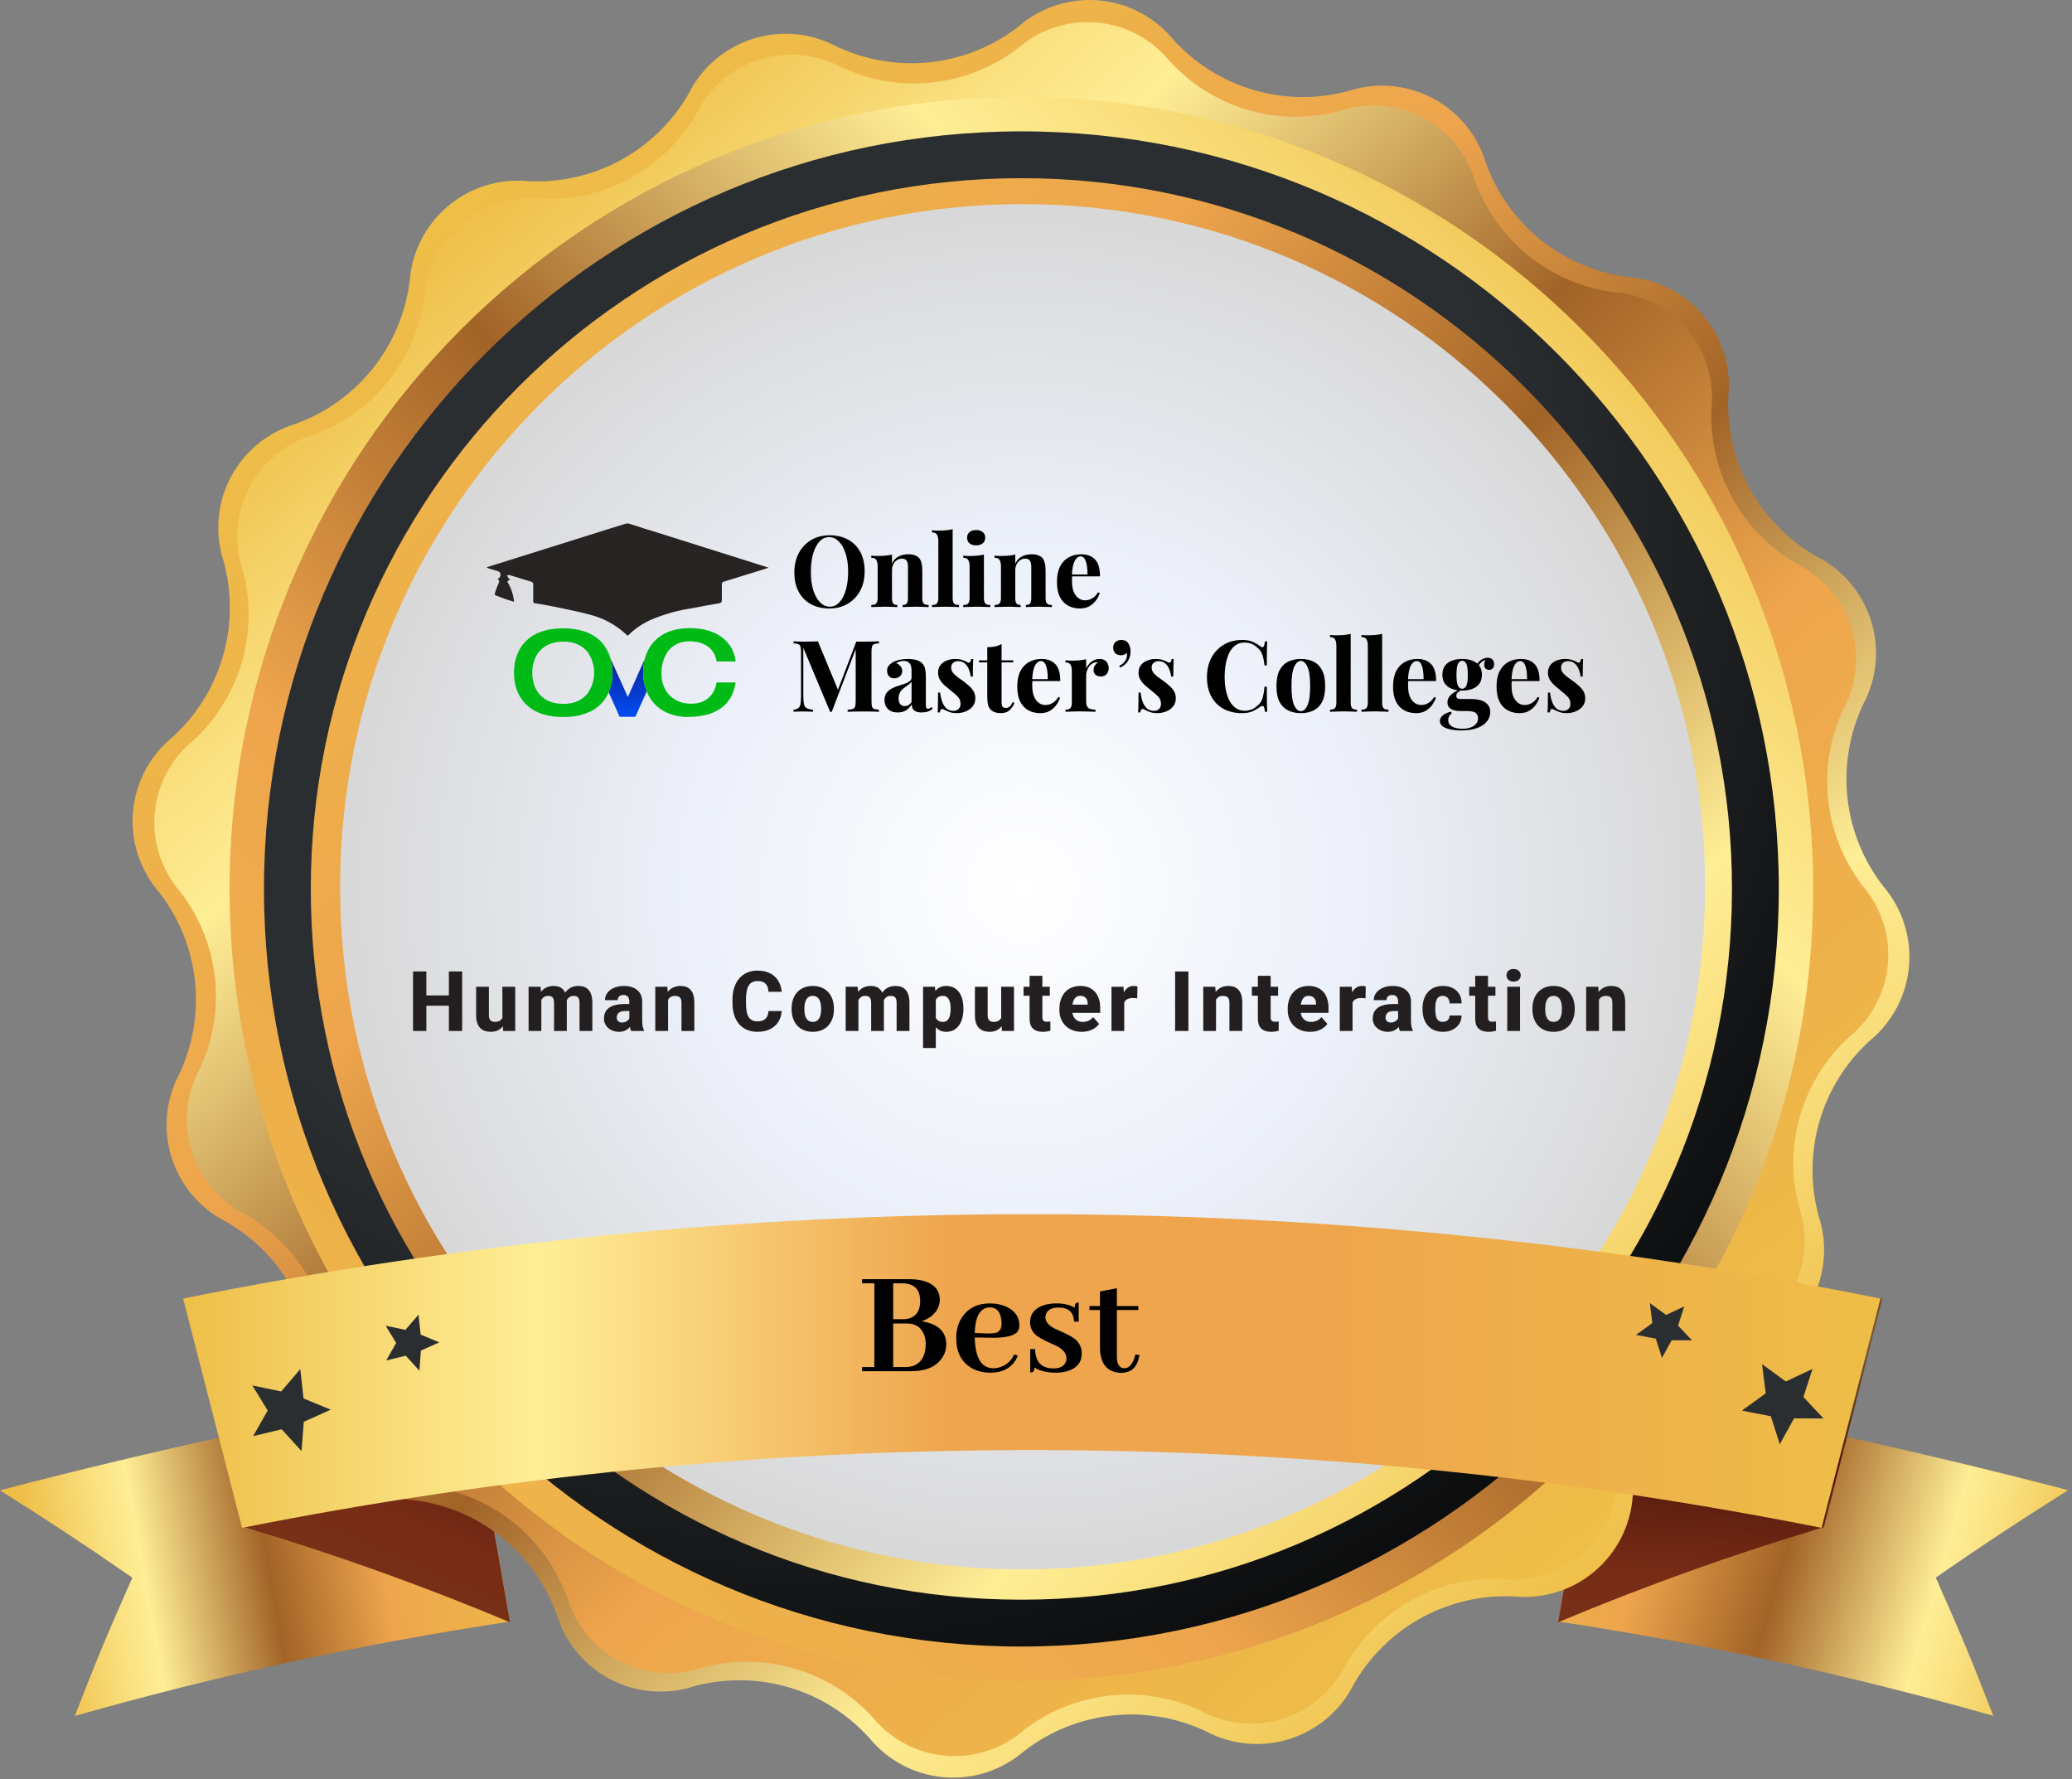
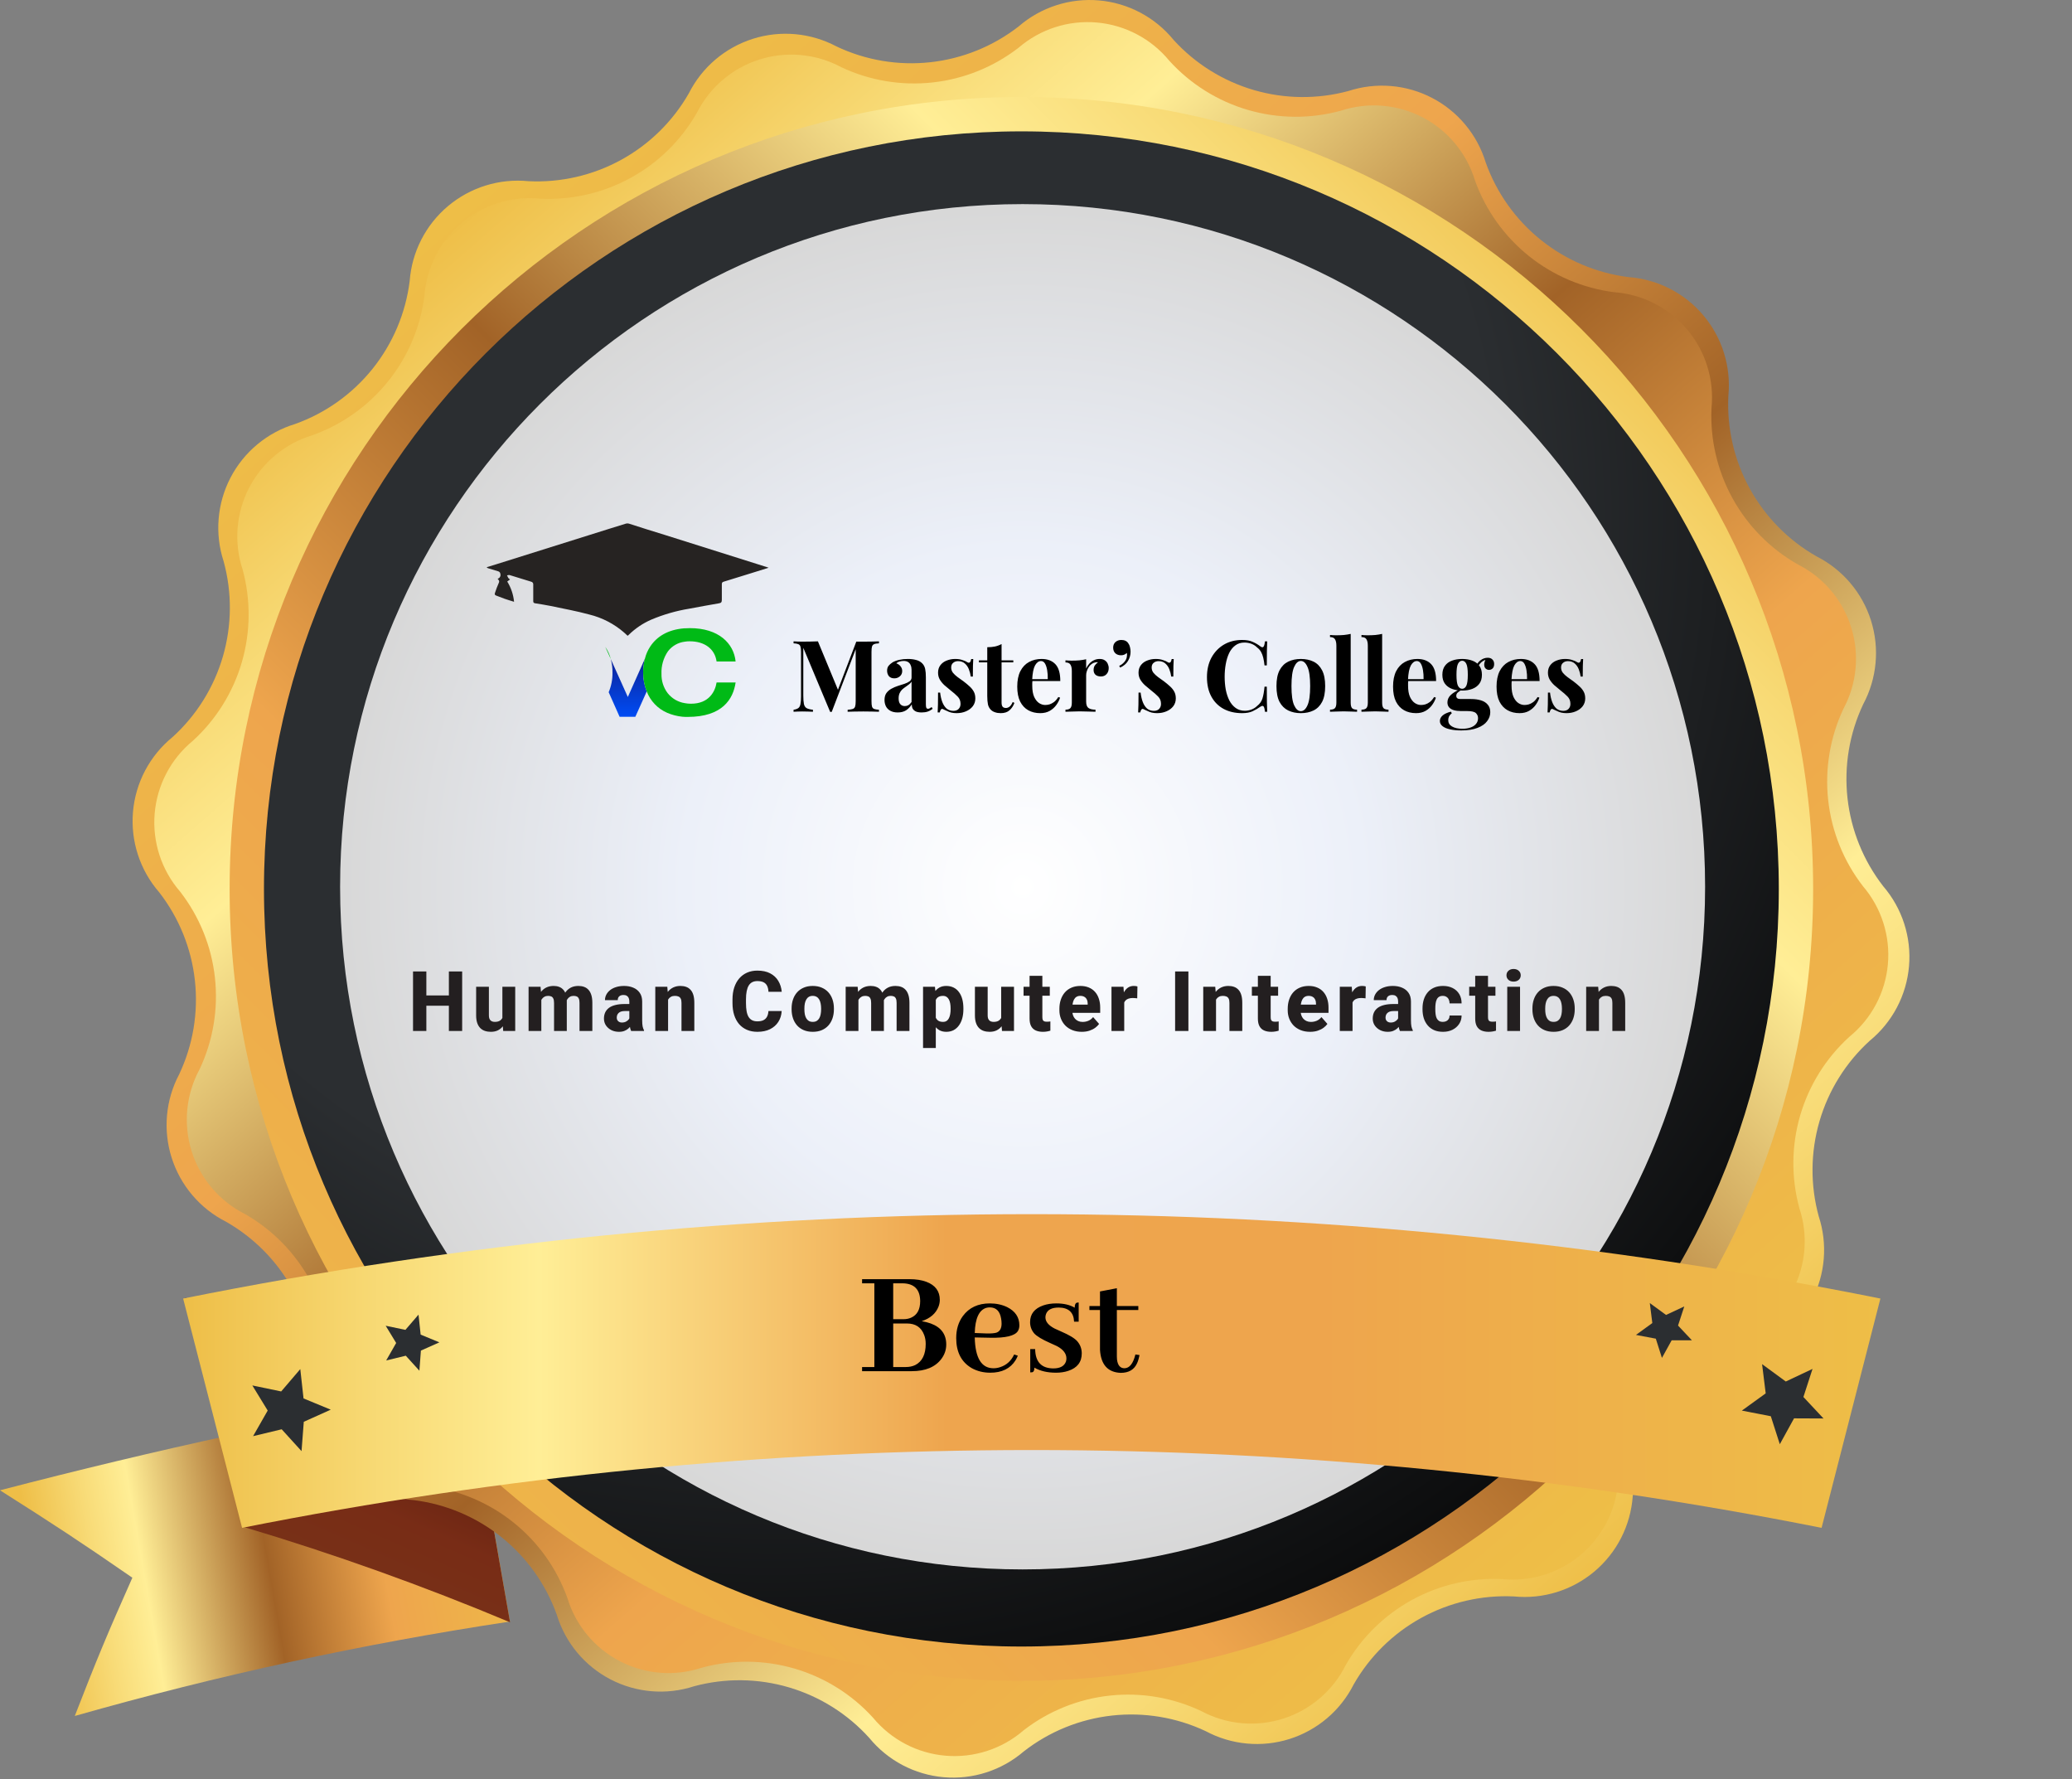
<svg xmlns="http://www.w3.org/2000/svg" width="396" height="340" viewBox="0 0 396 340" fill="none">
  <rect x="0" y="0" width="396" height="340" fill="#808080" stroke="none" />
  <g clip-path="url(#clip0_537_93)">
    <path d="M97.46 309.842C69.383 314.083 41.605 320.109 14.294 327.883C18.399 317.287 20.595 312.013 25.296 301.465C15.416 294.64 10.357 291.323 0 284.761C29.878 276.981 59.158 270.61 89.656 265.336L97.46 309.842Z" fill="url(#paint0_linear_537_93)" />
-     <path d="M297.793 309.84C325.869 314.076 353.647 320.094 380.958 327.857C376.854 317.262 374.658 311.988 369.957 301.44C379.837 294.615 384.896 291.298 395.253 284.735C365.399 276.956 336.094 270.584 305.596 265.31L297.793 309.84Z" fill="url(#paint1_linear_537_93)" />
    <path d="M97.483 309.984C80.883 303.023 63.924 296.953 46.677 291.799L35.438 247.985C53.811 252.884 71.917 258.739 89.68 265.525L97.483 309.984Z" fill="url(#paint2_linear_537_93)" />
-     <path d="M297.77 309.984C314.37 303.024 331.329 296.954 348.576 291.799L359.815 247.985C341.442 252.884 323.336 258.739 305.573 265.525L297.77 309.984Z" fill="url(#paint3_linear_537_93)" />
    <path d="M78.297 53.711C78.5 50.955 79.253 48.267 80.511 45.806C81.768 43.345 83.506 41.161 85.621 39.382C87.736 37.603 90.185 36.265 92.825 35.447C95.465 34.629 98.242 34.348 100.992 34.62C107.156 34.925 113.285 33.517 118.697 30.552C124.11 27.586 128.596 23.179 131.657 17.82C132.9 15.36 134.621 13.173 136.72 11.387C138.819 9.601 141.253 8.252 143.88 7.418C146.507 6.585 149.274 6.284 152.018 6.534C154.763 6.783 157.43 7.577 159.864 8.871C165.452 11.519 171.666 12.564 177.813 11.89C183.96 11.216 189.799 8.849 194.681 5.052C196.777 3.238 199.216 1.863 201.853 1.009C204.49 0.154 207.272 -0.162 210.034 0.078C212.795 0.318 215.481 1.111 217.93 2.408C220.38 3.705 222.545 5.481 224.296 7.63C228.43 12.17 233.735 15.482 239.629 17.204C245.523 18.926 251.777 18.99 257.705 17.39C260.326 16.534 263.091 16.21 265.838 16.437C268.585 16.664 271.26 17.436 273.704 18.71C276.149 19.983 278.315 21.732 280.075 23.854C281.836 25.975 283.155 28.426 283.956 31.064C286.037 36.875 289.687 41.996 294.502 45.859C299.317 49.722 305.107 52.175 311.232 52.947C313.988 53.15 316.676 53.903 319.136 55.161C321.597 56.418 323.782 58.156 325.561 60.271C327.34 62.385 328.677 64.835 329.495 67.475C330.313 70.115 330.595 72.891 330.323 75.642C330.022 81.811 331.437 87.943 334.412 93.356C337.386 98.769 341.802 103.252 347.171 106.307C349.635 107.552 351.825 109.276 353.613 111.38C355.4 113.483 356.75 115.923 357.581 118.555C358.413 121.187 358.709 123.959 358.454 126.708C358.199 129.457 357.397 132.127 356.096 134.561C353.457 140.144 352.417 146.348 353.091 152.486C353.765 158.623 356.127 164.454 359.914 169.331C361.715 171.423 363.079 173.854 363.927 176.481C364.775 179.108 365.089 181.878 364.851 184.628C364.613 187.378 363.828 190.053 362.542 192.495C361.255 194.938 359.494 197.098 357.361 198.85C352.791 202.999 349.46 208.333 347.737 214.26C346.014 220.187 345.967 226.475 347.6 232.427C348.456 235.047 348.78 237.812 348.553 240.559C348.327 243.307 347.554 245.981 346.28 248.426C345.007 250.871 343.258 253.037 341.137 254.797C339.015 256.557 336.564 257.876 333.926 258.677C328.115 260.758 322.994 264.409 319.131 269.223C315.268 274.038 312.815 279.829 312.043 285.953C311.84 288.709 311.087 291.397 309.83 293.858C308.572 296.319 306.835 298.503 304.72 300.282C302.605 302.061 300.155 303.399 297.516 304.217C294.876 305.035 292.099 305.316 289.349 305.044C283.186 304.746 277.061 306.16 271.652 309.129C266.244 312.099 261.763 316.508 258.708 321.868C257.463 324.332 255.738 326.522 253.634 328.31C251.531 330.098 249.091 331.447 246.459 332.279C243.827 333.11 241.055 333.407 238.306 333.152C235.557 332.897 232.887 332.095 230.453 330.793C224.863 328.157 218.652 327.122 212.509 327.804C206.367 328.487 200.534 330.86 195.659 334.659C193.566 336.459 191.133 337.821 188.506 338.667C185.878 339.513 183.107 339.825 180.357 339.585C177.607 339.345 174.932 338.557 172.491 337.269C170.049 335.98 167.89 334.217 166.14 332.082C162.013 327.508 156.701 324.165 150.792 322.422C144.884 320.678 138.608 320.602 132.659 322.202C130.039 323.058 127.274 323.382 124.526 323.155C121.779 322.929 119.105 322.156 116.66 320.883C114.215 319.609 112.049 317.86 110.289 315.739C108.529 313.618 107.21 311.166 106.409 308.528C104.328 302.717 100.677 297.596 95.862 293.733C91.048 289.87 85.257 287.417 79.132 286.645C76.376 286.442 73.689 285.69 71.228 284.432C68.767 283.174 66.583 281.437 64.804 279.322C63.025 277.207 61.687 274.758 60.869 272.118C60.051 269.478 59.77 266.701 60.041 263.951C60.313 257.803 58.881 251.7 55.904 246.314C52.927 240.928 48.52 236.469 43.17 233.429C40.718 232.184 38.539 230.463 36.76 228.367C34.98 226.27 33.636 223.841 32.806 221.22C31.975 218.599 31.674 215.839 31.921 213.1C32.168 210.362 32.958 207.7 34.245 205.27C36.883 199.687 37.923 193.483 37.249 187.345C36.575 181.208 34.214 175.377 30.427 170.5C28.603 168.405 27.22 165.964 26.36 163.323C25.499 160.682 25.178 157.895 25.416 155.128C25.654 152.36 26.447 149.669 27.746 147.214C29.046 144.759 30.825 142.591 32.98 140.837C37.55 136.689 40.88 131.355 42.603 125.428C44.326 119.501 44.373 113.213 42.74 107.261C41.885 104.641 41.561 101.876 41.787 99.129C42.014 96.381 42.787 93.707 44.06 91.262C45.334 88.817 47.082 86.651 49.204 84.891C51.325 83.131 53.776 81.812 56.414 81.011C62.229 78.928 67.352 75.274 71.215 70.454C75.078 65.635 77.53 59.839 78.297 53.711Z" fill="url(#paint4_linear_537_93)" />
    <path d="M309.25 283.137C309.05 285.824 308.314 288.444 307.085 290.842C305.857 293.24 304.161 295.369 302.097 297.101C300.033 298.834 297.643 300.135 295.068 300.93C292.493 301.724 289.785 301.995 287.104 301.726C281.091 301.44 275.115 302.822 269.838 305.719C264.561 308.617 260.188 312.917 257.203 318.145C256.001 320.56 254.327 322.711 252.281 324.469C250.234 326.227 247.855 327.556 245.286 328.38C242.716 329.203 240.008 329.502 237.321 329.261C234.633 329.02 232.022 328.242 229.64 326.974C224.194 324.38 218.135 323.346 212.136 323.986C206.138 324.626 200.434 326.916 195.658 330.602C193.624 332.368 191.258 333.709 188.698 334.546C186.139 335.384 183.437 335.701 180.753 335.478C178.069 335.256 175.457 334.499 173.07 333.252C170.683 332.004 168.569 330.292 166.854 328.215C162.805 323.756 157.601 320.505 151.818 318.82C146.036 317.135 139.9 317.083 134.089 318.67C131.53 319.514 128.828 319.837 126.142 319.621C123.456 319.405 120.84 318.653 118.45 317.409C116.059 316.166 113.941 314.457 112.221 312.382C110.501 310.308 109.214 307.91 108.436 305.33C106.398 299.667 102.835 294.677 98.139 290.912C93.443 287.147 87.798 284.753 81.828 283.996C79.143 283.795 76.525 283.06 74.128 281.833C71.731 280.606 69.605 278.912 67.872 276.851C66.14 274.79 64.838 272.403 64.042 269.831C63.246 267.259 62.972 264.553 63.238 261.874C63.524 255.861 62.142 249.885 59.245 244.608C56.347 239.331 52.047 234.958 46.819 231.973C44.402 230.757 42.254 229.067 40.503 227.005C38.751 224.942 37.432 222.549 36.624 219.966C35.816 217.384 35.536 214.666 35.799 211.973C36.062 209.28 36.864 206.667 38.157 204.29C40.724 198.845 41.734 192.795 41.077 186.81C40.42 180.826 38.121 175.139 34.434 170.38C32.668 168.347 31.327 165.98 30.489 163.421C29.652 160.861 29.335 158.159 29.557 155.475C29.78 152.791 30.537 150.179 31.784 147.792C33.032 145.405 34.744 143.292 36.821 141.576C41.279 137.527 44.531 132.323 46.216 126.541C47.9 120.758 47.952 114.622 46.366 108.811C45.522 106.252 45.198 103.55 45.415 100.864C45.631 98.178 46.383 95.563 47.626 93.172C48.87 90.781 50.579 88.663 52.654 86.943C54.728 85.224 57.126 83.936 59.706 83.158C65.382 81.131 70.387 77.573 74.165 72.876C77.944 68.18 80.348 62.529 81.112 56.55C81.312 53.863 82.048 51.243 83.276 48.844C84.505 46.446 86.201 44.318 88.265 42.585C90.329 40.853 92.718 39.551 95.293 38.757C97.868 37.962 100.576 37.691 103.257 37.96C109.281 38.253 115.268 36.872 120.554 33.97C125.841 31.067 130.22 26.757 133.206 21.518C134.421 19.114 136.104 16.978 138.156 15.235C140.209 13.492 142.589 12.176 145.157 11.367C147.726 10.558 150.43 10.27 153.111 10.522C155.792 10.773 158.396 11.559 160.769 12.831C166.215 15.398 172.265 16.409 178.249 15.752C184.234 15.095 189.92 12.796 194.68 9.109C196.722 7.353 199.095 6.023 201.659 5.197C204.222 4.371 206.925 4.065 209.609 4.299C212.292 4.532 214.902 5.3 217.284 6.556C219.667 7.812 221.775 9.532 223.483 11.614C227.532 16.073 232.736 19.325 238.519 21.009C244.302 22.694 250.438 22.746 256.248 21.16C258.807 20.316 261.509 19.992 264.195 20.209C266.882 20.425 269.497 21.177 271.888 22.42C274.279 23.663 276.396 25.373 278.116 27.447C279.836 29.522 281.123 31.92 281.902 34.5C283.939 40.163 287.503 45.153 292.198 48.918C296.894 52.683 302.539 55.076 308.51 55.834C311.197 56.034 313.817 56.77 316.215 57.998C318.614 59.227 320.742 60.923 322.474 62.987C324.207 65.051 325.509 67.441 326.303 70.016C327.098 72.591 327.368 75.298 327.1 77.98C326.827 83.999 328.226 89.976 331.14 95.249C334.055 100.522 338.372 104.886 343.614 107.857C346.019 109.069 348.158 110.751 349.903 112.802C351.649 114.854 352.967 117.234 353.778 119.802C354.59 122.371 354.88 125.076 354.63 127.758C354.38 130.44 353.596 133.045 352.324 135.42C349.757 140.866 348.746 146.915 349.403 152.9C350.06 158.884 352.36 164.571 356.047 169.33C357.797 171.376 359.119 173.752 359.937 176.318C360.755 178.883 361.052 181.586 360.809 184.268C360.567 186.95 359.791 189.556 358.526 191.933C357.261 194.31 355.534 196.41 353.445 198.11C348.987 202.159 345.735 207.363 344.05 213.146C342.366 218.928 342.314 225.064 343.9 230.875C344.744 233.434 345.068 236.136 344.851 238.822C344.635 241.508 343.883 244.124 342.639 246.515C341.396 248.905 339.687 251.023 337.612 252.743C335.538 254.463 333.14 255.75 330.56 256.528C324.901 258.569 319.916 262.134 316.156 266.83C312.395 271.525 310.005 277.168 309.25 283.137Z" fill="url(#paint5_linear_537_93)" />
    <path d="M195.207 321.177C278.779 321.177 346.527 253.429 346.527 169.857C346.527 86.284 278.779 18.536 195.207 18.536C111.635 18.536 43.887 86.284 43.887 169.857C43.887 253.429 111.635 321.177 195.207 321.177Z" fill="url(#paint6_linear_537_93)" />
    <path d="M195.207 314.615C275.155 314.615 339.965 249.804 339.965 169.857C339.965 89.909 275.155 25.099 195.207 25.099C115.259 25.099 50.449 89.909 50.449 169.857C50.449 249.804 115.259 314.615 195.207 314.615Z" fill="url(#paint7_radial_537_93)" />
-     <path d="M195.207 305.665C270.213 305.665 331.016 244.861 331.016 169.856C331.016 94.851 270.213 34.047 195.207 34.047C120.202 34.047 59.398 94.851 59.398 169.856C59.398 244.861 120.202 305.665 195.207 305.665Z" fill="url(#paint8_linear_537_93)" />
    <path d="M195.44 299.879C267.479 299.879 325.879 241.479 325.879 169.44C325.879 97.4 267.479 39 195.44 39C123.4 39 65 97.4 65 169.44C65 241.479 123.4 299.879 195.44 299.879Z" fill="url(#paint9_radial_537_93)" />
    <path d="M348.141 291.937C248.491 272.113 145.913 272.113 46.264 291.937L35 248.123C142.058 226.626 252.322 226.626 359.381 248.123L348.141 291.937Z" fill="url(#paint10_linear_537_93)" />
    <path d="M179.615 248.377C179.615 248.787 179.537 249.207 179.381 249.637C178.873 250.965 177.799 251.902 176.158 252.449C176.783 252.547 177.359 252.693 177.887 252.889C179.859 253.611 180.846 254.949 180.846 256.902C180.846 257.898 180.543 258.807 179.938 259.627C178.766 261.209 176.871 262 174.254 262H164.762V261.209H167.105V245.213H164.762V244.422H173.873C175.084 244.422 176.139 244.588 177.037 244.92C178.756 245.564 179.615 246.717 179.615 248.377ZM172.525 245.213H170.709V252.068H172.672C173.219 252.068 173.707 251.971 174.137 251.775C175.289 251.268 175.865 250.213 175.865 248.611C175.846 246.385 174.732 245.252 172.525 245.213ZM173.346 252.889H170.709V261.209H173.111C173.795 261.209 174.4 261.082 174.928 260.828C176.256 260.145 176.92 258.797 176.92 256.785C176.92 256.16 176.822 255.594 176.627 255.086C176.08 253.621 174.986 252.889 173.346 252.889ZM189.166 249.812C188.951 249.812 188.727 249.842 188.492 249.9C187.105 250.33 186.373 251.932 186.295 254.705L188.551 254.793C189.371 254.812 189.996 254.764 190.426 254.646C191.09 254.412 191.422 253.836 191.422 252.918C191.422 252.586 191.393 252.264 191.334 251.951C191.1 250.525 190.377 249.812 189.166 249.812ZM194.527 259.041C194.41 259.334 194.264 259.627 194.088 259.92C193.092 261.502 191.48 262.293 189.254 262.293C187.945 262.293 186.764 262 185.709 261.414C183.736 260.262 182.75 258.348 182.75 255.672C182.75 254.031 183.17 252.635 184.01 251.482C185.201 249.861 186.92 249.051 189.166 249.051C190.396 249.051 191.5 249.285 192.477 249.754C194.039 250.535 194.82 251.697 194.82 253.24C194.82 253.67 194.723 254.041 194.527 254.354C193.941 255.252 192.184 255.672 189.254 255.613L186.295 255.555C186.295 255.574 186.295 255.594 186.295 255.613C186.393 259.5 187.584 261.443 189.869 261.443C190.299 261.443 190.719 261.375 191.129 261.238C192.359 260.848 193.258 260.037 193.824 258.807L194.527 259.041ZM201.295 261.473C202.604 261.473 203.414 261.033 203.727 260.154C203.785 259.959 203.814 259.764 203.814 259.568C203.814 258.631 203.199 257.84 201.969 257.195C201.695 257.059 201.266 256.863 200.68 256.609C199.176 255.945 198.17 255.34 197.662 254.793C197.135 254.168 196.871 253.445 196.871 252.625C196.871 251.082 197.711 250.018 199.391 249.432C200.133 249.178 200.963 249.051 201.881 249.051C203.307 249.051 204.479 249.324 205.396 249.871C205.396 249.285 205.553 248.963 205.865 248.904C205.963 248.885 206.061 248.875 206.158 248.875V252.537H205.279C205.201 250.76 204.225 249.861 202.35 249.842C201.041 249.842 200.23 250.252 199.918 251.072C199.84 251.287 199.801 251.502 199.801 251.717C199.801 252.537 200.387 253.25 201.559 253.855C201.812 253.973 202.223 254.158 202.789 254.412C204.332 255.076 205.357 255.691 205.865 256.258C206.451 256.922 206.744 257.703 206.744 258.602C206.744 260.262 205.885 261.375 204.166 261.941C203.463 262.176 202.682 262.293 201.822 262.293C200.182 262.293 198.805 261.971 197.691 261.326C197.691 261.834 197.564 262.127 197.311 262.205C197.193 262.225 197.057 262.234 196.9 262.234V257.781H197.838C197.877 260.223 199.029 261.453 201.295 261.473ZM208.209 250.311V249.549H210.23V246.766L213.453 246.15V249.549H217.555V250.311H213.453V259.188C213.453 259.383 213.463 259.578 213.482 259.773C213.619 260.887 214.098 261.443 214.918 261.443C215.875 261.424 216.568 260.545 216.998 258.807L217.789 258.924C217.672 259.529 217.516 260.047 217.32 260.477C216.773 261.707 215.729 262.322 214.186 262.322C211.725 262.225 210.406 260.76 210.23 257.928V250.311H208.209Z" fill="black" />
    <path d="M80.154 261.91L77.553 259.046L73.806 259.953L75.716 256.612L73.711 253.319L77.481 254.107L79.987 251.195L80.393 255.013L83.972 256.493L80.441 258.068L80.154 261.91Z" fill="url(#paint11_radial_537_93)" />
    <path d="M57.629 277.28L53.835 273.104L48.37 274.417L51.162 269.524L48.227 264.728L53.739 265.873L57.39 261.602L58.011 267.21L63.213 269.357L58.059 271.672L57.629 277.28Z" fill="url(#paint12_radial_537_93)" />
    <path d="M321.899 249.632L320.706 253.284L323.355 256.099H319.489L317.628 259.464L316.458 255.789L312.664 255.073L315.79 252.806L315.313 248.988L318.415 251.255L321.899 249.632Z" fill="url(#paint13_radial_537_93)" />
    <path d="M346.409 261.565L344.667 266.934L348.509 271.039L342.877 271.015L340.157 275.955L338.439 270.609L332.902 269.535L337.46 266.242L336.768 260.658L341.302 263.975L346.409 261.565Z" fill="url(#paint14_radial_537_93)" />
    <path d="M86.57 190.203V192.172H80.68V190.203H86.57ZM81.484 185.625V197H78.938V185.625H81.484ZM88.328 185.625V197H85.789V185.625H88.328ZM96.015 194.961V188.547H98.468V197H96.171L96.015 194.961ZM96.272 193.234L96.944 193.219C96.944 193.786 96.877 194.31 96.741 194.789C96.611 195.268 96.413 195.685 96.147 196.039C95.887 196.393 95.562 196.669 95.171 196.867C94.785 197.06 94.335 197.156 93.819 197.156C93.403 197.156 93.02 197.099 92.671 196.984C92.327 196.865 92.03 196.68 91.78 196.43C91.53 196.174 91.338 195.849 91.202 195.453C91.067 195.052 90.999 194.573 90.999 194.016V188.547H93.437V194.031C93.437 194.25 93.463 194.438 93.515 194.594C93.572 194.745 93.647 194.87 93.741 194.969C93.84 195.068 93.96 195.141 94.101 195.188C94.246 195.234 94.405 195.258 94.577 195.258C95.01 195.258 95.348 195.169 95.593 194.992C95.843 194.81 96.017 194.568 96.116 194.266C96.22 193.958 96.272 193.615 96.272 193.234ZM103.459 190.32V197H101.022V188.547H103.311L103.459 190.32ZM103.147 192.477L102.529 192.492C102.529 191.898 102.6 191.354 102.74 190.859C102.886 190.359 103.097 189.924 103.373 189.555C103.649 189.185 103.99 188.898 104.397 188.695C104.808 188.492 105.282 188.391 105.818 188.391C106.193 188.391 106.535 188.448 106.842 188.562C107.149 188.672 107.412 188.846 107.631 189.086C107.855 189.32 108.027 189.628 108.147 190.008C108.266 190.383 108.326 190.833 108.326 191.359V197H105.889V191.656C105.889 191.281 105.842 190.997 105.748 190.805C105.66 190.607 105.529 190.471 105.358 190.398C105.186 190.326 104.98 190.289 104.74 190.289C104.48 190.289 104.248 190.346 104.045 190.461C103.847 190.57 103.68 190.724 103.545 190.922C103.41 191.12 103.308 191.352 103.24 191.617C103.178 191.883 103.147 192.169 103.147 192.477ZM108.076 192.352L107.303 192.414C107.303 191.841 107.371 191.31 107.506 190.82C107.641 190.331 107.844 189.906 108.115 189.547C108.386 189.182 108.722 188.898 109.123 188.695C109.529 188.492 110.001 188.391 110.537 188.391C110.933 188.391 111.292 188.448 111.615 188.562C111.943 188.677 112.225 188.862 112.459 189.117C112.699 189.372 112.884 189.708 113.014 190.125C113.144 190.536 113.209 191.042 113.209 191.641V197H110.756V191.641C110.756 191.271 110.709 190.99 110.615 190.797C110.527 190.604 110.397 190.471 110.225 190.398C110.058 190.326 109.858 190.289 109.623 190.289C109.363 190.289 109.136 190.344 108.943 190.453C108.751 190.557 108.589 190.703 108.459 190.891C108.329 191.073 108.233 191.289 108.17 191.539C108.108 191.789 108.076 192.06 108.076 192.352ZM120.278 194.984V191.359C120.278 191.104 120.239 190.885 120.161 190.703C120.083 190.521 119.961 190.378 119.794 190.273C119.627 190.169 119.411 190.117 119.146 190.117C118.922 190.117 118.726 190.156 118.56 190.234C118.398 190.312 118.273 190.424 118.185 190.57C118.101 190.716 118.06 190.896 118.06 191.109H115.622C115.622 190.729 115.708 190.375 115.88 190.047C116.052 189.719 116.297 189.43 116.614 189.18C116.937 188.93 117.323 188.737 117.771 188.602C118.219 188.461 118.721 188.391 119.278 188.391C119.94 188.391 120.528 188.503 121.044 188.727C121.565 188.945 121.976 189.276 122.278 189.719C122.581 190.156 122.732 190.708 122.732 191.375V194.914C122.732 195.424 122.76 195.826 122.818 196.117C122.88 196.404 122.969 196.654 123.083 196.867V197H120.622C120.508 196.755 120.422 196.453 120.364 196.094C120.307 195.729 120.278 195.359 120.278 194.984ZM120.583 191.844L120.599 193.188H119.388C119.117 193.188 118.883 193.221 118.685 193.289C118.492 193.357 118.336 193.451 118.216 193.57C118.096 193.685 118.008 193.82 117.95 193.977C117.898 194.128 117.872 194.294 117.872 194.477C117.872 194.648 117.914 194.805 117.997 194.945C118.081 195.081 118.195 195.188 118.341 195.266C118.487 195.344 118.656 195.383 118.849 195.383C119.166 195.383 119.437 195.32 119.661 195.195C119.89 195.07 120.068 194.919 120.193 194.742C120.318 194.56 120.38 194.391 120.38 194.234L120.966 195.25C120.872 195.458 120.758 195.674 120.622 195.898C120.487 196.117 120.315 196.323 120.107 196.516C119.898 196.703 119.646 196.857 119.349 196.977C119.057 197.096 118.706 197.156 118.294 197.156C117.763 197.156 117.281 197.049 116.849 196.836C116.416 196.617 116.07 196.318 115.81 195.938C115.554 195.557 115.427 195.12 115.427 194.625C115.427 194.182 115.508 193.789 115.669 193.445C115.831 193.102 116.073 192.81 116.396 192.57C116.724 192.331 117.135 192.151 117.63 192.031C118.125 191.906 118.703 191.844 119.364 191.844H120.583ZM127.684 190.352V197H125.238V188.547H127.535L127.684 190.352ZM127.363 192.477L126.754 192.492C126.754 191.857 126.832 191.286 126.988 190.781C127.145 190.276 127.366 189.846 127.653 189.492C127.944 189.133 128.291 188.859 128.692 188.672C129.098 188.484 129.546 188.391 130.035 188.391C130.431 188.391 130.793 188.448 131.121 188.562C131.449 188.677 131.731 188.862 131.965 189.117C132.205 189.367 132.387 189.701 132.512 190.117C132.637 190.529 132.699 191.036 132.699 191.641V197H130.246V191.633C130.246 191.279 130.197 191.005 130.098 190.812C129.999 190.62 129.853 190.484 129.66 190.406C129.473 190.328 129.244 190.289 128.973 190.289C128.686 190.289 128.442 190.346 128.238 190.461C128.035 190.57 127.869 190.724 127.738 190.922C127.608 191.12 127.512 191.352 127.449 191.617C127.392 191.883 127.363 192.169 127.363 192.477ZM146.862 193.188H149.393C149.351 193.969 149.138 194.659 148.752 195.258C148.372 195.852 147.843 196.318 147.166 196.656C146.489 196.99 145.684 197.156 144.752 197.156C144.007 197.156 143.341 197.029 142.752 196.773C142.164 196.518 141.664 196.154 141.252 195.68C140.846 195.201 140.533 194.625 140.315 193.953C140.101 193.276 139.994 192.513 139.994 191.664V190.969C139.994 190.12 140.106 189.357 140.33 188.68C140.554 188.003 140.875 187.424 141.291 186.945C141.708 186.466 142.208 186.099 142.791 185.844C143.375 185.589 144.026 185.461 144.744 185.461C145.713 185.461 146.531 185.635 147.197 185.984C147.864 186.333 148.38 186.812 148.744 187.422C149.114 188.031 149.336 188.727 149.408 189.508H146.869C146.849 189.065 146.765 188.693 146.619 188.391C146.474 188.083 146.25 187.852 145.947 187.695C145.645 187.539 145.244 187.461 144.744 187.461C144.38 187.461 144.059 187.529 143.783 187.664C143.513 187.799 143.286 188.01 143.104 188.297C142.927 188.583 142.794 188.948 142.705 189.391C142.617 189.828 142.572 190.349 142.572 190.953V191.664C142.572 192.263 142.612 192.781 142.69 193.219C142.768 193.656 142.893 194.018 143.065 194.305C143.242 194.591 143.468 194.805 143.744 194.945C144.02 195.086 144.356 195.156 144.752 195.156C145.205 195.156 145.583 195.086 145.885 194.945C146.187 194.799 146.419 194.581 146.58 194.289C146.742 193.997 146.836 193.63 146.862 193.188ZM151.29 192.859V192.695C151.29 192.076 151.379 191.505 151.556 190.984C151.733 190.458 151.993 190.003 152.337 189.617C152.681 189.232 153.103 188.932 153.603 188.719C154.103 188.5 154.676 188.391 155.322 188.391C155.978 188.391 156.556 188.5 157.056 188.719C157.561 188.932 157.986 189.232 158.329 189.617C158.673 190.003 158.934 190.458 159.111 190.984C159.288 191.505 159.376 192.076 159.376 192.695V192.859C159.376 193.474 159.288 194.044 159.111 194.57C158.934 195.091 158.673 195.547 158.329 195.938C157.986 196.323 157.564 196.622 157.064 196.836C156.564 197.049 155.988 197.156 155.337 197.156C154.691 197.156 154.116 197.049 153.611 196.836C153.105 196.622 152.681 196.323 152.337 195.938C151.993 195.547 151.733 195.091 151.556 194.57C151.379 194.044 151.29 193.474 151.29 192.859ZM153.736 192.695V192.859C153.736 193.193 153.762 193.505 153.814 193.797C153.871 194.089 153.962 194.344 154.087 194.562C154.212 194.781 154.376 194.953 154.579 195.078C154.788 195.198 155.04 195.258 155.337 195.258C155.634 195.258 155.884 195.198 156.087 195.078C156.29 194.953 156.454 194.781 156.579 194.562C156.704 194.344 156.793 194.089 156.845 193.797C156.902 193.505 156.931 193.193 156.931 192.859V192.695C156.931 192.367 156.902 192.06 156.845 191.773C156.793 191.482 156.704 191.224 156.579 191C156.454 190.776 156.288 190.602 156.079 190.477C155.876 190.352 155.624 190.289 155.322 190.289C155.03 190.289 154.783 190.352 154.579 190.477C154.376 190.602 154.212 190.776 154.087 191C153.962 191.224 153.871 191.482 153.814 191.773C153.762 192.06 153.736 192.367 153.736 192.695ZM164.063 190.32V197H161.625V188.547H163.914L164.063 190.32ZM163.75 192.477L163.133 192.492C163.133 191.898 163.203 191.354 163.344 190.859C163.49 190.359 163.701 189.924 163.977 189.555C164.253 189.185 164.594 188.898 165 188.695C165.412 188.492 165.886 188.391 166.422 188.391C166.797 188.391 167.138 188.448 167.446 188.562C167.753 188.672 168.016 188.846 168.235 189.086C168.459 189.32 168.631 189.628 168.75 190.008C168.87 190.383 168.93 190.833 168.93 191.359V197H166.493V191.656C166.493 191.281 166.446 190.997 166.352 190.805C166.263 190.607 166.133 190.471 165.961 190.398C165.789 190.326 165.584 190.289 165.344 190.289C165.084 190.289 164.852 190.346 164.649 190.461C164.451 190.57 164.284 190.724 164.149 190.922C164.013 191.12 163.912 191.352 163.844 191.617C163.782 191.883 163.75 192.169 163.75 192.477ZM168.68 192.352L167.907 192.414C167.907 191.841 167.974 191.31 168.11 190.82C168.245 190.331 168.448 189.906 168.719 189.547C168.99 189.182 169.326 188.898 169.727 188.695C170.133 188.492 170.604 188.391 171.141 188.391C171.537 188.391 171.896 188.448 172.219 188.562C172.547 188.677 172.828 188.862 173.063 189.117C173.302 189.372 173.487 189.708 173.618 190.125C173.748 190.536 173.813 191.042 173.813 191.641V197H171.36V191.641C171.36 191.271 171.313 190.99 171.219 190.797C171.131 190.604 171 190.471 170.828 190.398C170.662 190.326 170.461 190.289 170.227 190.289C169.966 190.289 169.74 190.344 169.547 190.453C169.354 190.557 169.193 190.703 169.063 190.891C168.933 191.073 168.836 191.289 168.774 191.539C168.711 191.789 168.68 192.06 168.68 192.352ZM178.851 190.172V200.25H176.413V188.547H178.687L178.851 190.172ZM184.124 192.68V192.844C184.124 193.458 184.054 194.029 183.913 194.555C183.773 195.076 183.562 195.531 183.281 195.922C183.005 196.312 182.663 196.617 182.257 196.836C181.851 197.049 181.38 197.156 180.843 197.156C180.333 197.156 179.89 197.049 179.515 196.836C179.145 196.617 178.833 196.315 178.577 195.93C178.327 195.539 178.124 195.094 177.968 194.594C177.817 194.089 177.7 193.549 177.617 192.977V192.656C177.7 192.047 177.82 191.482 177.976 190.961C178.132 190.44 178.335 189.99 178.585 189.609C178.835 189.224 179.145 188.924 179.515 188.711C179.885 188.497 180.325 188.391 180.835 188.391C181.367 188.391 181.838 188.492 182.249 188.695C182.661 188.898 183.005 189.19 183.281 189.57C183.562 189.945 183.773 190.396 183.913 190.922C184.054 191.448 184.124 192.034 184.124 192.68ZM181.679 192.844V192.68C181.679 192.336 181.653 192.021 181.601 191.734C181.549 191.443 181.466 191.19 181.351 190.977C181.236 190.758 181.085 190.589 180.898 190.469C180.71 190.349 180.481 190.289 180.21 190.289C179.919 190.289 179.671 190.336 179.468 190.43C179.265 190.523 179.101 190.661 178.976 190.844C178.851 191.021 178.76 191.24 178.702 191.5C178.65 191.76 178.622 192.057 178.617 192.391V193.25C178.622 193.641 178.676 193.99 178.781 194.297C178.89 194.599 179.059 194.836 179.288 195.008C179.523 195.174 179.835 195.258 180.226 195.258C180.502 195.258 180.731 195.198 180.913 195.078C181.101 194.953 181.249 194.779 181.359 194.555C181.473 194.331 181.554 194.073 181.601 193.781C181.653 193.49 181.679 193.177 181.679 192.844ZM191.342 194.961V188.547H193.795V197H191.498L191.342 194.961ZM191.6 193.234L192.272 193.219C192.272 193.786 192.204 194.31 192.069 194.789C191.939 195.268 191.741 195.685 191.475 196.039C191.215 196.393 190.889 196.669 190.498 196.867C190.113 197.06 189.662 197.156 189.147 197.156C188.73 197.156 188.347 197.099 187.998 196.984C187.655 196.865 187.358 196.68 187.108 196.43C186.858 196.174 186.665 195.849 186.53 195.453C186.394 195.052 186.327 194.573 186.327 194.016V188.547H188.764V194.031C188.764 194.25 188.79 194.438 188.842 194.594C188.899 194.745 188.975 194.87 189.069 194.969C189.168 195.068 189.287 195.141 189.428 195.188C189.574 195.234 189.733 195.258 189.905 195.258C190.337 195.258 190.676 195.169 190.92 194.992C191.17 194.81 191.345 194.568 191.444 194.266C191.548 193.958 191.6 193.615 191.6 193.234ZM200.638 188.547V190.258H195.622V188.547H200.638ZM196.771 186.453H199.216V194.352C199.216 194.586 199.245 194.766 199.302 194.891C199.359 195.016 199.453 195.104 199.583 195.156C199.714 195.203 199.88 195.227 200.083 195.227C200.229 195.227 200.354 195.221 200.458 195.211C200.563 195.201 200.659 195.188 200.747 195.172V196.938C200.539 197.005 200.318 197.057 200.083 197.094C199.849 197.135 199.594 197.156 199.318 197.156C198.792 197.156 198.336 197.07 197.951 196.898C197.57 196.727 197.279 196.456 197.076 196.086C196.872 195.711 196.771 195.224 196.771 194.625V186.453ZM206.754 197.156C206.082 197.156 205.481 197.049 204.95 196.836C204.418 196.622 203.968 196.328 203.598 195.953C203.234 195.573 202.955 195.135 202.762 194.641C202.569 194.146 202.473 193.617 202.473 193.055V192.758C202.473 192.128 202.562 191.547 202.739 191.016C202.916 190.484 203.174 190.023 203.512 189.633C203.856 189.237 204.278 188.932 204.778 188.719C205.278 188.5 205.848 188.391 206.489 188.391C207.088 188.391 207.622 188.49 208.09 188.688C208.559 188.88 208.955 189.159 209.278 189.523C209.601 189.883 209.846 190.318 210.012 190.828C210.184 191.333 210.27 191.901 210.27 192.531V193.531H203.457V191.961H207.879V191.773C207.879 191.477 207.825 191.216 207.715 190.992C207.611 190.768 207.455 190.596 207.247 190.477C207.043 190.352 206.786 190.289 206.473 190.289C206.176 190.289 205.929 190.352 205.731 190.477C205.533 190.602 205.374 190.779 205.254 191.008C205.14 191.232 205.056 191.495 205.004 191.797C204.952 192.094 204.926 192.414 204.926 192.758V193.055C204.926 193.383 204.971 193.682 205.059 193.953C205.148 194.224 205.278 194.456 205.45 194.648C205.622 194.841 205.83 194.992 206.075 195.102C206.319 195.211 206.598 195.266 206.911 195.266C207.296 195.266 207.663 195.193 208.012 195.047C208.361 194.896 208.663 194.661 208.918 194.344L210.059 195.648C209.887 195.898 209.645 196.141 209.332 196.375C209.025 196.604 208.655 196.792 208.223 196.938C207.791 197.083 207.301 197.156 206.754 197.156ZM214.863 190.516V197H212.425V188.547H214.714L214.863 190.516ZM217.386 188.484L217.347 190.758C217.243 190.742 217.108 190.729 216.941 190.719C216.774 190.703 216.631 190.695 216.511 190.695C216.199 190.695 215.928 190.734 215.699 190.812C215.475 190.885 215.287 190.995 215.136 191.141C214.99 191.286 214.881 191.469 214.808 191.688C214.735 191.901 214.699 192.148 214.699 192.43L214.238 192.203C214.238 191.646 214.292 191.135 214.402 190.672C214.511 190.208 214.67 189.807 214.878 189.469C215.087 189.125 215.342 188.859 215.644 188.672C215.946 188.484 216.29 188.391 216.675 188.391C216.8 188.391 216.928 188.398 217.058 188.414C217.188 188.43 217.298 188.453 217.386 188.484ZM227.127 185.625V197H224.587V185.625H227.127ZM232.407 190.352V197H229.962V188.547H232.258L232.407 190.352ZM232.087 192.477L231.477 192.492C231.477 191.857 231.555 191.286 231.712 190.781C231.868 190.276 232.089 189.846 232.376 189.492C232.667 189.133 233.014 188.859 233.415 188.672C233.821 188.484 234.269 188.391 234.758 188.391C235.154 188.391 235.516 188.448 235.844 188.562C236.173 188.677 236.454 188.862 236.688 189.117C236.928 189.367 237.11 189.701 237.235 190.117C237.36 190.529 237.423 191.036 237.423 191.641V197H234.969V191.633C234.969 191.279 234.92 191.005 234.821 190.812C234.722 190.62 234.576 190.484 234.383 190.406C234.196 190.328 233.967 190.289 233.696 190.289C233.409 190.289 233.165 190.346 232.962 190.461C232.758 190.57 232.592 190.724 232.462 190.922C232.331 191.12 232.235 191.352 232.173 191.617C232.115 191.883 232.087 192.169 232.087 192.477ZM244.273 188.547V190.258H239.257V188.547H244.273ZM240.406 186.453H242.851V194.352C242.851 194.586 242.88 194.766 242.937 194.891C242.994 195.016 243.088 195.104 243.218 195.156C243.349 195.203 243.515 195.227 243.718 195.227C243.864 195.227 243.989 195.221 244.093 195.211C244.198 195.201 244.294 195.188 244.382 195.172V196.938C244.174 197.005 243.953 197.057 243.718 197.094C243.484 197.135 243.229 197.156 242.953 197.156C242.427 197.156 241.971 197.07 241.586 196.898C241.205 196.727 240.914 196.456 240.711 196.086C240.507 195.711 240.406 195.224 240.406 194.625V186.453ZM250.389 197.156C249.717 197.156 249.116 197.049 248.585 196.836C248.053 196.622 247.603 196.328 247.233 195.953C246.869 195.573 246.59 195.135 246.397 194.641C246.204 194.146 246.108 193.617 246.108 193.055V192.758C246.108 192.128 246.197 191.547 246.374 191.016C246.551 190.484 246.809 190.023 247.147 189.633C247.491 189.237 247.913 188.932 248.413 188.719C248.913 188.5 249.483 188.391 250.124 188.391C250.723 188.391 251.257 188.49 251.725 188.688C252.194 188.88 252.59 189.159 252.913 189.523C253.236 189.883 253.481 190.318 253.647 190.828C253.819 191.333 253.905 191.901 253.905 192.531V193.531H247.092V191.961H251.514V191.773C251.514 191.477 251.46 191.216 251.35 190.992C251.246 190.768 251.09 190.596 250.882 190.477C250.678 190.352 250.421 190.289 250.108 190.289C249.811 190.289 249.564 190.352 249.366 190.477C249.168 190.602 249.009 190.779 248.889 191.008C248.775 191.232 248.691 191.495 248.639 191.797C248.587 192.094 248.561 192.414 248.561 192.758V193.055C248.561 193.383 248.606 193.682 248.694 193.953C248.783 194.224 248.913 194.456 249.085 194.648C249.257 194.841 249.465 194.992 249.71 195.102C249.954 195.211 250.233 195.266 250.546 195.266C250.931 195.266 251.298 195.193 251.647 195.047C251.996 194.896 252.298 194.661 252.553 194.344L253.694 195.648C253.522 195.898 253.28 196.141 252.967 196.375C252.66 196.604 252.29 196.792 251.858 196.938C251.426 197.083 250.936 197.156 250.389 197.156ZM258.498 190.516V197H256.06V188.547H258.349L258.498 190.516ZM261.021 188.484L260.982 190.758C260.878 190.742 260.743 190.729 260.576 190.719C260.409 190.703 260.266 190.695 260.146 190.695C259.834 190.695 259.563 190.734 259.334 190.812C259.11 190.885 258.922 190.995 258.771 191.141C258.625 191.286 258.516 191.469 258.443 191.688C258.37 191.901 258.334 192.148 258.334 192.43L257.873 192.203C257.873 191.646 257.928 191.135 258.037 190.672C258.146 190.208 258.305 189.807 258.513 189.469C258.722 189.125 258.977 188.859 259.279 188.672C259.581 188.484 259.925 188.391 260.31 188.391C260.435 188.391 260.563 188.398 260.693 188.414C260.823 188.43 260.933 188.453 261.021 188.484ZM267.208 194.984V191.359C267.208 191.104 267.169 190.885 267.091 190.703C267.012 190.521 266.89 190.378 266.723 190.273C266.557 190.169 266.341 190.117 266.075 190.117C265.851 190.117 265.656 190.156 265.489 190.234C265.328 190.312 265.203 190.424 265.114 190.57C265.031 190.716 264.989 190.896 264.989 191.109H262.552C262.552 190.729 262.637 190.375 262.809 190.047C262.981 189.719 263.226 189.43 263.544 189.18C263.867 188.93 264.252 188.737 264.7 188.602C265.148 188.461 265.651 188.391 266.208 188.391C266.869 188.391 267.458 188.503 267.973 188.727C268.494 188.945 268.906 189.276 269.208 189.719C269.51 190.156 269.661 190.708 269.661 191.375V194.914C269.661 195.424 269.69 195.826 269.747 196.117C269.809 196.404 269.898 196.654 270.012 196.867V197H267.552C267.437 196.755 267.351 196.453 267.294 196.094C267.236 195.729 267.208 195.359 267.208 194.984ZM267.512 191.844L267.528 193.188H266.317C266.046 193.188 265.812 193.221 265.614 193.289C265.421 193.357 265.265 193.451 265.145 193.57C265.026 193.685 264.937 193.82 264.88 193.977C264.828 194.128 264.802 194.294 264.802 194.477C264.802 194.648 264.843 194.805 264.927 194.945C265.01 195.081 265.124 195.188 265.27 195.266C265.416 195.344 265.585 195.383 265.778 195.383C266.096 195.383 266.367 195.32 266.591 195.195C266.82 195.07 266.997 194.919 267.122 194.742C267.247 194.56 267.309 194.391 267.309 194.234L267.895 195.25C267.802 195.458 267.687 195.674 267.552 195.898C267.416 196.117 267.244 196.323 267.036 196.516C266.828 196.703 266.575 196.857 266.278 196.977C265.986 197.096 265.635 197.156 265.223 197.156C264.692 197.156 264.21 197.049 263.778 196.836C263.346 196.617 262.999 196.318 262.739 195.938C262.484 195.557 262.356 195.12 262.356 194.625C262.356 194.182 262.437 193.789 262.598 193.445C262.76 193.102 263.002 192.81 263.325 192.57C263.653 192.331 264.065 192.151 264.559 192.031C265.054 191.906 265.632 191.844 266.294 191.844H267.512ZM275.754 195.258C276.014 195.258 276.241 195.208 276.433 195.109C276.626 195.01 276.775 194.872 276.879 194.695C276.988 194.513 277.043 194.294 277.043 194.039H279.34C279.34 194.654 279.181 195.195 278.863 195.664C278.551 196.133 278.129 196.5 277.598 196.766C277.066 197.026 276.467 197.156 275.801 197.156C275.144 197.156 274.571 197.049 274.082 196.836C273.592 196.617 273.183 196.312 272.855 195.922C272.527 195.531 272.28 195.078 272.113 194.562C271.952 194.042 271.871 193.479 271.871 192.875V192.672C271.871 192.073 271.952 191.513 272.113 190.992C272.28 190.471 272.527 190.016 272.855 189.625C273.183 189.234 273.59 188.932 274.074 188.719C274.564 188.5 275.137 188.391 275.793 188.391C276.486 188.391 277.098 188.523 277.629 188.789C278.165 189.055 278.584 189.438 278.887 189.938C279.189 190.432 279.34 191.029 279.34 191.727H277.043C277.043 191.456 276.993 191.214 276.894 191C276.801 190.781 276.655 190.609 276.457 190.484C276.264 190.354 276.025 190.289 275.738 190.289C275.441 190.289 275.196 190.354 275.004 190.484C274.816 190.609 274.673 190.784 274.574 191.008C274.475 191.232 274.407 191.487 274.371 191.773C274.334 192.055 274.316 192.354 274.316 192.672V192.875C274.316 193.198 274.334 193.505 274.371 193.797C274.407 194.083 274.475 194.336 274.574 194.555C274.678 194.773 274.824 194.945 275.012 195.07C275.199 195.195 275.446 195.258 275.754 195.258ZM285.807 188.547V190.258H280.792V188.547H285.807ZM281.94 186.453H284.386V194.352C284.386 194.586 284.414 194.766 284.472 194.891C284.529 195.016 284.623 195.104 284.753 195.156C284.883 195.203 285.05 195.227 285.253 195.227C285.399 195.227 285.524 195.221 285.628 195.211C285.732 195.201 285.828 195.188 285.917 195.172V196.938C285.709 197.005 285.487 197.057 285.253 197.094C285.018 197.135 284.763 197.156 284.487 197.156C283.961 197.156 283.505 197.07 283.12 196.898C282.74 196.727 282.448 196.456 282.245 196.086C282.042 195.711 281.94 195.224 281.94 194.625V186.453ZM290.51 188.547V197H288.064V188.547H290.51ZM287.916 186.359C287.916 186.005 288.041 185.716 288.291 185.492C288.541 185.263 288.869 185.148 289.275 185.148C289.682 185.148 290.01 185.263 290.26 185.492C290.515 185.716 290.643 186.005 290.643 186.359C290.643 186.708 290.515 186.997 290.26 187.227C290.01 187.451 289.682 187.562 289.275 187.562C288.869 187.562 288.541 187.451 288.291 187.227C288.041 186.997 287.916 186.708 287.916 186.359ZM292.876 192.859V192.695C292.876 192.076 292.964 191.505 293.142 190.984C293.319 190.458 293.579 190.003 293.923 189.617C294.267 189.232 294.688 188.932 295.188 188.719C295.688 188.5 296.261 188.391 296.907 188.391C297.563 188.391 298.142 188.5 298.642 188.719C299.147 188.932 299.571 189.232 299.915 189.617C300.259 190.003 300.519 190.458 300.696 190.984C300.873 191.505 300.962 192.076 300.962 192.695V192.859C300.962 193.474 300.873 194.044 300.696 194.57C300.519 195.091 300.259 195.547 299.915 195.938C299.571 196.323 299.149 196.622 298.649 196.836C298.149 197.049 297.574 197.156 296.923 197.156C296.277 197.156 295.701 197.049 295.196 196.836C294.691 196.622 294.267 196.323 293.923 195.938C293.579 195.547 293.319 195.091 293.142 194.57C292.964 194.044 292.876 193.474 292.876 192.859ZM295.321 192.695V192.859C295.321 193.193 295.347 193.505 295.399 193.797C295.457 194.089 295.548 194.344 295.673 194.562C295.798 194.781 295.962 194.953 296.165 195.078C296.373 195.198 296.626 195.258 296.923 195.258C297.22 195.258 297.47 195.198 297.673 195.078C297.876 194.953 298.04 194.781 298.165 194.562C298.29 194.344 298.379 194.089 298.431 193.797C298.488 193.505 298.517 193.193 298.517 192.859V192.695C298.517 192.367 298.488 192.06 298.431 191.773C298.379 191.482 298.29 191.224 298.165 191C298.04 190.776 297.873 190.602 297.665 190.477C297.462 190.352 297.209 190.289 296.907 190.289C296.616 190.289 296.368 190.352 296.165 190.477C295.962 190.602 295.798 190.776 295.673 191C295.548 191.224 295.457 191.482 295.399 191.773C295.347 192.06 295.321 192.367 295.321 192.695ZM305.594 190.352V197H303.148V188.547H305.445L305.594 190.352ZM305.273 192.477L304.664 192.492C304.664 191.857 304.742 191.286 304.898 190.781C305.055 190.276 305.276 189.846 305.562 189.492C305.854 189.133 306.201 188.859 306.602 188.672C307.008 188.484 307.456 188.391 307.945 188.391C308.341 188.391 308.703 188.448 309.031 188.562C309.359 188.677 309.641 188.862 309.875 189.117C310.115 189.367 310.297 189.701 310.422 190.117C310.547 190.529 310.609 191.036 310.609 191.641V197H308.156V191.633C308.156 191.279 308.107 191.005 308.008 190.812C307.909 190.62 307.763 190.484 307.57 190.406C307.383 190.328 307.154 190.289 306.883 190.289C306.596 190.289 306.352 190.346 306.148 190.461C305.945 190.57 305.779 190.724 305.648 190.922C305.518 191.12 305.422 191.352 305.359 191.617C305.302 191.883 305.273 192.169 305.273 192.477Z" fill="#231F20" />
    <g clip-path="url(#clip1_537_93)">
      <path d="M146.9 108.484L143.218 109.632C141.566 110.143 139.914 110.662 138.255 111.166C137.964 111.261 137.957 111.459 137.957 111.692C137.957 112.672 137.957 113.658 137.957 114.616C137.957 115.083 137.804 115.215 137.396 115.281C135.512 115.609 133.627 115.946 131.75 116.304C129.248 116.711 126.802 117.415 124.465 118.401C122.859 119.102 121.393 120.092 120.143 121.324L119.954 121.485C119.721 121.273 119.503 121.061 119.277 120.864C117.366 119.203 115.089 118.023 112.633 117.422C110.217 116.764 107.736 116.311 105.276 115.792C104.279 115.587 103.275 115.441 102.264 115.273C101.994 115.229 101.907 115.112 101.914 114.827C101.914 113.79 101.914 112.752 101.914 111.714C101.933 111.584 101.9 111.451 101.823 111.344C101.745 111.238 101.629 111.166 101.499 111.144C100.124 110.735 98.756 110.289 97.373 109.873C97.213 109.866 97.052 109.891 96.9 109.946C96.974 110.122 97.059 110.293 97.155 110.457C97.254 110.556 97.364 110.642 97.483 110.713L96.944 111.115C97.668 112.289 98.114 113.614 98.247 114.988C97.577 114.776 96.995 114.608 96.42 114.404C95.845 114.199 95.379 114.009 94.856 113.812C94.601 113.717 94.484 113.585 94.594 113.307C94.801 112.656 95.044 112.017 95.321 111.393C95.51 111.02 95.321 110.845 95.103 110.582C95.282 110.538 95.438 110.428 95.539 110.273C95.641 110.118 95.68 109.931 95.649 109.748C95.605 109.434 95.503 109.252 95.219 109.164L93.378 108.608C93.233 108.576 93.101 108.499 93 108.389L94.892 107.805L116.468 101.03C117.523 100.701 118.571 100.365 119.626 100.051C119.812 99.996 120.009 99.996 120.194 100.051C122.472 100.782 124.742 101.512 127.02 102.199L146.187 108.243C146.405 108.287 146.558 108.367 146.9 108.484Z" fill="#262322" />
      <path d="M122.915 128.53C122.911 127.617 123.031 126.707 123.272 125.826L119.99 133.178L116.737 125.943C116.963 126.786 117.07 127.657 117.058 128.53C117.079 129.812 116.831 131.085 116.33 132.264L118.418 136.963H121.424L123.607 132.111C123.151 130.973 122.916 129.757 122.915 128.53Z" fill="url(#paint15_linear_537_93)" />
      <path d="M136.953 130.408H140.591C140.125 133.609 138.03 136.985 131.444 136.985C131.087 136.985 130.716 136.985 130.396 136.949C129.415 136.845 128.454 136.599 127.544 136.218C126.639 135.831 125.822 135.265 125.142 134.553C124.462 133.841 123.932 132.998 123.585 132.074C123.136 130.934 122.909 129.719 122.915 128.493C122.911 127.58 123.031 126.67 123.272 125.789C123.477 124.985 123.816 124.221 124.276 123.531C125.513 121.653 127.602 120.323 130.724 120.06H130.869C131.182 120.06 131.524 120.023 131.859 120.023C137.367 120.023 140.242 122.947 140.591 126.396H136.953C136.618 123.977 134.639 122.537 131.822 122.537C131.503 122.531 131.184 122.555 130.869 122.61C130.24 122.687 129.632 122.888 129.081 123.203C128.53 123.518 128.047 123.94 127.66 124.445C126.791 125.714 126.357 127.232 126.423 128.771C126.391 130.086 126.801 131.373 127.587 132.425C128.4 133.46 129.572 134.149 130.869 134.354C131.255 134.428 131.648 134.465 132.041 134.464C135.534 134.479 136.691 132.089 136.953 130.408Z" fill="#00BA16" />
      <path d="M115.675 123.597L116.737 125.943C116.527 125.103 116.167 124.308 115.675 123.597Z" fill="#00BA16" />
-       <path d="M116.723 125.942L115.66 123.597C114.431 121.726 112.284 120.418 109.017 120.118C108.573 120.074 108.122 120.06 107.634 120.06C100.888 120.06 98.232 124.013 98.232 128.529C98.232 133.046 100.888 136.999 107.634 136.999C108.122 136.999 108.573 136.999 109.017 136.948C110.165 136.867 111.293 136.6 112.357 136.159C113.246 135.809 114.057 135.284 114.742 134.615C115.427 133.946 115.971 133.147 116.344 132.264C116.845 131.084 117.093 129.812 117.072 128.529C117.076 127.655 116.958 126.784 116.723 125.942ZM112.284 132.52C111.459 133.521 110.296 134.184 109.017 134.383C108.56 134.458 108.097 134.495 107.634 134.493C103.872 134.493 101.725 132.074 101.725 128.551C101.725 125.029 103.908 122.595 107.634 122.595C108.097 122.593 108.56 122.63 109.017 122.705C110.254 122.897 111.385 123.521 112.211 124.466C113.069 125.626 113.538 127.029 113.551 128.474C113.564 129.918 113.12 131.33 112.284 132.505V132.52Z" fill="#00BA16" />
    </g>
-     <path d="M158.543 102.282C159.886 102.282 161.057 102.554 162.058 103.099C163.071 103.644 163.857 104.429 164.414 105.455C164.971 106.468 165.25 107.703 165.25 109.16C165.25 110.579 164.965 111.82 164.395 112.884C163.825 113.948 163.027 114.778 162.001 115.373C160.988 115.968 159.829 116.266 158.524 116.266C157.181 116.266 156.003 115.994 154.99 115.449C153.989 114.904 153.21 114.119 152.653 113.093C152.096 112.067 151.817 110.832 151.817 109.388C151.817 107.969 152.102 106.728 152.672 105.664C153.255 104.6 154.046 103.77 155.047 103.175C156.06 102.58 157.226 102.282 158.543 102.282ZM158.467 102.624C157.758 102.624 157.137 102.909 156.605 103.479C156.086 104.049 155.68 104.834 155.389 105.835C155.11 106.836 154.971 107.995 154.971 109.312C154.971 110.655 155.129 111.826 155.446 112.827C155.775 113.815 156.212 114.581 156.757 115.126C157.314 115.658 157.929 115.924 158.6 115.924C159.309 115.924 159.924 115.639 160.443 115.069C160.975 114.499 161.38 113.714 161.659 112.713C161.95 111.7 162.096 110.541 162.096 109.236C162.096 107.881 161.931 106.709 161.602 105.721C161.285 104.733 160.848 103.973 160.291 103.441C159.746 102.896 159.138 102.624 158.467 102.624ZM173.59 105.911C174.122 105.911 174.553 105.981 174.882 106.12C175.224 106.247 175.49 106.424 175.68 106.652C175.883 106.893 176.029 107.203 176.117 107.583C176.219 107.963 176.269 108.476 176.269 109.122V114.233C176.269 114.765 176.358 115.126 176.535 115.316C176.725 115.506 177.042 115.601 177.485 115.601V116C177.245 115.987 176.884 115.975 176.402 115.962C175.921 115.937 175.446 115.924 174.977 115.924C174.496 115.924 174.021 115.937 173.552 115.962C173.096 115.975 172.748 115.987 172.507 116V115.601C172.887 115.601 173.153 115.506 173.305 115.316C173.457 115.126 173.533 114.765 173.533 114.233V108.324C173.533 108.007 173.502 107.735 173.438 107.507C173.375 107.266 173.261 107.083 173.096 106.956C172.932 106.817 172.685 106.747 172.355 106.747C172.013 106.747 171.697 106.842 171.405 107.032C171.127 107.222 170.899 107.488 170.721 107.83C170.557 108.159 170.474 108.533 170.474 108.951V114.233C170.474 114.765 170.55 115.126 170.702 115.316C170.867 115.506 171.133 115.601 171.5 115.601V116C171.272 115.987 170.937 115.975 170.493 115.962C170.063 115.937 169.613 115.924 169.144 115.924C168.663 115.924 168.169 115.937 167.662 115.962C167.156 115.975 166.776 115.987 166.522 116V115.601C166.966 115.601 167.276 115.506 167.453 115.316C167.643 115.126 167.738 114.765 167.738 114.233V108.248C167.738 107.678 167.65 107.26 167.472 106.994C167.308 106.715 166.991 106.576 166.522 106.576V106.177C166.928 106.215 167.32 106.234 167.7 106.234C168.232 106.234 168.726 106.215 169.182 106.177C169.651 106.126 170.082 106.057 170.474 105.968V107.678C170.791 107.032 171.222 106.576 171.766 106.31C172.311 106.044 172.919 105.911 173.59 105.911ZM182.069 101.123V114.233C182.069 114.765 182.158 115.126 182.335 115.316C182.525 115.506 182.842 115.601 183.285 115.601V116C183.045 115.987 182.684 115.975 182.202 115.962C181.721 115.937 181.233 115.924 180.739 115.924C180.245 115.924 179.745 115.937 179.238 115.962C178.744 115.975 178.371 115.987 178.117 116V115.601C178.561 115.601 178.871 115.506 179.048 115.316C179.238 115.126 179.333 114.765 179.333 114.233V103.403C179.333 102.833 179.245 102.415 179.067 102.149C178.903 101.87 178.586 101.731 178.117 101.731V101.332C178.523 101.37 178.915 101.389 179.295 101.389C179.815 101.389 180.309 101.37 180.777 101.332C181.246 101.281 181.677 101.212 182.069 101.123ZM186.564 101.275C187.096 101.275 187.514 101.408 187.818 101.674C188.134 101.927 188.293 102.282 188.293 102.738C188.293 103.194 188.134 103.555 187.818 103.821C187.514 104.074 187.096 104.201 186.564 104.201C186.032 104.201 185.607 104.074 185.291 103.821C184.987 103.555 184.835 103.194 184.835 102.738C184.835 102.282 184.987 101.927 185.291 101.674C185.607 101.408 186.032 101.275 186.564 101.275ZM188.046 105.968V114.233C188.046 114.765 188.134 115.126 188.312 115.316C188.502 115.506 188.818 115.601 189.262 115.601V116C189.034 115.987 188.679 115.975 188.198 115.962C187.716 115.937 187.229 115.924 186.735 115.924C186.241 115.924 185.74 115.937 185.234 115.962C184.727 115.975 184.347 115.987 184.094 116V115.601C184.537 115.601 184.847 115.506 185.025 115.316C185.215 115.126 185.31 114.765 185.31 114.233V108.248C185.31 107.678 185.221 107.26 185.044 106.994C184.879 106.715 184.562 106.576 184.094 106.576V106.177C184.499 106.215 184.892 106.234 185.272 106.234C185.804 106.234 186.298 106.215 186.754 106.177C187.222 106.126 187.653 106.057 188.046 105.968ZM197.155 105.911C197.687 105.911 198.118 105.981 198.447 106.12C198.789 106.247 199.055 106.424 199.245 106.652C199.448 106.893 199.593 107.203 199.682 107.583C199.783 107.963 199.834 108.476 199.834 109.122V114.233C199.834 114.765 199.923 115.126 200.1 115.316C200.29 115.506 200.607 115.601 201.05 115.601V116C200.809 115.987 200.448 115.975 199.967 115.962C199.486 115.937 199.011 115.924 198.542 115.924C198.061 115.924 197.586 115.937 197.117 115.962C196.661 115.975 196.313 115.987 196.072 116V115.601C196.452 115.601 196.718 115.506 196.87 115.316C197.022 115.126 197.098 114.765 197.098 114.233V108.324C197.098 108.007 197.066 107.735 197.003 107.507C196.94 107.266 196.826 107.083 196.661 106.956C196.496 106.817 196.249 106.747 195.92 106.747C195.578 106.747 195.261 106.842 194.97 107.032C194.691 107.222 194.463 107.488 194.286 107.83C194.121 108.159 194.039 108.533 194.039 108.951V114.233C194.039 114.765 194.115 115.126 194.267 115.316C194.432 115.506 194.698 115.601 195.065 115.601V116C194.837 115.987 194.501 115.975 194.058 115.962C193.627 115.937 193.178 115.924 192.709 115.924C192.228 115.924 191.734 115.937 191.227 115.962C190.72 115.975 190.34 115.987 190.087 116V115.601C190.53 115.601 190.841 115.506 191.018 115.316C191.208 115.126 191.303 114.765 191.303 114.233V108.248C191.303 107.678 191.214 107.26 191.037 106.994C190.872 106.715 190.556 106.576 190.087 106.576V106.177C190.492 106.215 190.885 106.234 191.265 106.234C191.797 106.234 192.291 106.215 192.747 106.177C193.216 106.126 193.646 106.057 194.039 105.968V107.678C194.356 107.032 194.786 106.576 195.331 106.31C195.876 106.044 196.484 105.911 197.155 105.911ZM206.66 105.911C207.774 105.911 208.648 106.24 209.282 106.899C209.915 107.558 210.232 108.634 210.232 110.129H203.981L203.943 109.768H207.838C207.85 109.147 207.812 108.577 207.724 108.058C207.635 107.526 207.496 107.102 207.306 106.785C207.116 106.468 206.862 106.31 206.546 106.31C206.102 106.31 205.722 106.589 205.406 107.146C205.102 107.703 204.918 108.628 204.855 109.92L204.912 110.034C204.899 110.186 204.886 110.344 204.874 110.509C204.874 110.674 204.874 110.845 204.874 111.022C204.874 111.896 204.994 112.605 205.235 113.15C205.488 113.695 205.805 114.094 206.185 114.347C206.565 114.588 206.951 114.708 207.344 114.708C207.61 114.708 207.882 114.67 208.161 114.594C208.452 114.505 208.743 114.353 209.035 114.138C209.326 113.91 209.598 113.593 209.852 113.188L210.194 113.302C210.042 113.783 209.801 114.252 209.472 114.708C209.142 115.164 208.724 115.538 208.218 115.829C207.711 116.12 207.103 116.266 206.394 116.266C205.532 116.266 204.772 116.082 204.114 115.715C203.455 115.348 202.936 114.79 202.556 114.043C202.188 113.296 202.005 112.346 202.005 111.193C202.005 110.015 202.201 109.033 202.594 108.248C202.999 107.463 203.55 106.88 204.247 106.5C204.956 106.107 205.76 105.911 206.66 105.911Z" fill="black" />
    <path d="M167.986 122.548V122.928C167.581 122.941 167.277 122.991 167.074 123.08C166.871 123.156 166.732 123.308 166.656 123.536C166.593 123.751 166.561 124.093 166.561 124.562V133.986C166.561 134.442 166.593 134.784 166.656 135.012C166.732 135.24 166.871 135.392 167.074 135.468C167.277 135.544 167.581 135.595 167.986 135.62V136C167.631 135.975 167.182 135.962 166.637 135.962C166.105 135.949 165.56 135.943 165.003 135.943C164.395 135.943 163.825 135.949 163.293 135.962C162.761 135.962 162.33 135.975 162.001 136V135.62C162.432 135.595 162.755 135.544 162.97 135.468C163.198 135.392 163.35 135.24 163.426 135.012C163.502 134.784 163.54 134.442 163.54 133.986V123.707H163.673L158.961 136.019H158.657L153.527 123.783V132.884C153.527 133.581 153.565 134.119 153.641 134.499C153.717 134.866 153.882 135.132 154.135 135.297C154.401 135.449 154.813 135.557 155.37 135.62V136C155.129 135.975 154.813 135.962 154.42 135.962C154.027 135.949 153.66 135.943 153.318 135.943C153.027 135.943 152.729 135.949 152.425 135.962C152.121 135.962 151.868 135.975 151.665 136V135.62C152.07 135.557 152.374 135.449 152.577 135.297C152.78 135.145 152.913 134.898 152.976 134.556C153.052 134.201 153.09 133.72 153.09 133.112V124.562C153.09 124.093 153.052 123.751 152.976 123.536C152.913 123.308 152.773 123.156 152.558 123.08C152.355 122.991 152.058 122.941 151.665 122.928V122.548C151.868 122.561 152.121 122.573 152.425 122.586C152.729 122.599 153.027 122.605 153.318 122.605C153.863 122.605 154.395 122.599 154.914 122.586C155.446 122.573 155.915 122.561 156.32 122.548L160.31 132.181L159.835 132.618L163.654 122.605C163.869 122.605 164.091 122.605 164.319 122.605C164.547 122.605 164.775 122.605 165.003 122.605C165.56 122.605 166.105 122.599 166.637 122.586C167.182 122.573 167.631 122.561 167.986 122.548ZM171.575 136.133C171.005 136.133 170.53 136.025 170.15 135.81C169.77 135.595 169.491 135.31 169.314 134.955C169.137 134.588 169.048 134.189 169.048 133.758C169.048 133.213 169.168 132.77 169.409 132.428C169.662 132.086 169.985 131.807 170.378 131.592C170.771 131.377 171.182 131.199 171.613 131.06C172.056 130.921 172.474 130.788 172.867 130.661C173.272 130.522 173.595 130.363 173.836 130.186C174.089 129.996 174.216 129.755 174.216 129.464V127.982C174.216 127.653 174.159 127.361 174.045 127.108C173.944 126.842 173.779 126.639 173.551 126.5C173.336 126.361 173.051 126.291 172.696 126.291C172.443 126.291 172.189 126.329 171.936 126.405C171.683 126.468 171.474 126.582 171.309 126.747C171.664 126.874 171.936 127.07 172.126 127.336C172.329 127.589 172.43 127.881 172.43 128.21C172.43 128.641 172.278 128.983 171.974 129.236C171.683 129.489 171.334 129.616 170.929 129.616C170.473 129.616 170.125 129.477 169.884 129.198C169.656 128.907 169.542 128.558 169.542 128.153C169.542 127.786 169.631 127.482 169.808 127.241C169.998 127 170.258 126.772 170.587 126.557C170.942 126.354 171.366 126.196 171.86 126.082C172.367 125.968 172.911 125.911 173.494 125.911C174.077 125.911 174.602 125.974 175.071 126.101C175.54 126.215 175.932 126.43 176.249 126.747C176.54 127.038 176.73 127.399 176.819 127.83C176.908 128.248 176.952 128.78 176.952 129.426V134.594C176.952 134.911 176.984 135.132 177.047 135.259C177.11 135.373 177.218 135.43 177.37 135.43C177.484 135.43 177.592 135.398 177.693 135.335C177.807 135.272 177.927 135.196 178.054 135.107L178.244 135.43C177.978 135.658 177.668 135.835 177.313 135.962C176.971 136.076 176.585 136.133 176.154 136.133C175.685 136.133 175.312 136.07 175.033 135.943C174.754 135.804 174.552 135.62 174.425 135.392C174.311 135.164 174.254 134.898 174.254 134.594C173.95 135.075 173.583 135.455 173.152 135.734C172.721 136 172.196 136.133 171.575 136.133ZM172.924 134.917C173.177 134.917 173.405 134.86 173.608 134.746C173.823 134.619 174.026 134.417 174.216 134.138V130.243C174.102 130.433 173.944 130.604 173.741 130.756C173.538 130.908 173.323 131.066 173.095 131.231C172.867 131.383 172.645 131.554 172.43 131.744C172.227 131.934 172.063 132.168 171.936 132.447C171.809 132.726 171.746 133.061 171.746 133.454C171.746 133.948 171.854 134.315 172.069 134.556C172.284 134.797 172.569 134.917 172.924 134.917ZM182.549 125.911C183.081 125.911 183.543 125.981 183.936 126.12C184.341 126.247 184.633 126.373 184.81 126.5C185.241 126.791 185.507 126.601 185.608 125.93H186.007C185.982 126.285 185.963 126.722 185.95 127.241C185.937 127.748 185.931 128.425 185.931 129.274H185.532C185.469 128.805 185.348 128.343 185.171 127.887C184.994 127.431 184.734 127.057 184.392 126.766C184.063 126.475 183.632 126.329 183.1 126.329C182.733 126.329 182.422 126.437 182.169 126.652C181.916 126.855 181.789 127.152 181.789 127.545C181.789 127.925 181.903 128.261 182.131 128.552C182.359 128.831 182.65 129.103 183.005 129.369C183.372 129.622 183.752 129.895 184.145 130.186C184.563 130.503 184.943 130.819 185.285 131.136C185.627 131.44 185.899 131.776 186.102 132.143C186.305 132.51 186.406 132.947 186.406 133.454C186.406 134.024 186.241 134.524 185.912 134.955C185.583 135.373 185.146 135.696 184.601 135.924C184.069 136.152 183.474 136.266 182.815 136.266C182.435 136.266 182.093 136.228 181.789 136.152C181.498 136.076 181.244 135.981 181.029 135.867C180.864 135.791 180.706 135.721 180.554 135.658C180.415 135.582 180.282 135.519 180.155 135.468C180.028 135.43 179.914 135.474 179.813 135.601C179.724 135.728 179.655 135.905 179.604 136.133H179.205C179.23 135.728 179.249 135.234 179.262 134.651C179.275 134.068 179.281 133.296 179.281 132.333H179.68C179.756 133.017 179.895 133.625 180.098 134.157C180.301 134.676 180.573 135.088 180.915 135.392C181.27 135.683 181.713 135.829 182.245 135.829C182.46 135.829 182.669 135.785 182.872 135.696C183.075 135.607 183.239 135.462 183.366 135.259C183.505 135.056 183.575 134.797 183.575 134.48C183.575 133.923 183.391 133.46 183.024 133.093C182.669 132.726 182.213 132.327 181.656 131.896C181.251 131.567 180.864 131.244 180.497 130.927C180.142 130.598 179.851 130.243 179.623 129.863C179.395 129.47 179.281 129.027 179.281 128.533C179.281 127.963 179.433 127.482 179.737 127.089C180.041 126.696 180.44 126.405 180.934 126.215C181.441 126.012 181.979 125.911 182.549 125.911ZM191.42 123.061V126.177H193.662V126.557H191.42V134.233C191.42 134.613 191.49 134.885 191.629 135.05C191.769 135.202 191.978 135.278 192.256 135.278C192.484 135.278 192.712 135.196 192.94 135.031C193.168 134.854 193.371 134.556 193.548 134.138L193.871 134.309C193.669 134.879 193.358 135.348 192.94 135.715C192.535 136.082 191.978 136.266 191.268 136.266C190.85 136.266 190.483 136.209 190.166 136.095C189.85 135.994 189.584 135.835 189.368 135.62C189.09 135.341 188.906 134.999 188.817 134.594C188.729 134.176 188.684 133.638 188.684 132.979V126.557H187.088V126.177H188.684V123.669C189.216 123.669 189.704 123.625 190.147 123.536C190.603 123.435 191.028 123.276 191.42 123.061ZM199.071 125.911C200.186 125.911 201.06 126.24 201.693 126.899C202.326 127.558 202.643 128.634 202.643 130.129H196.392L196.354 129.768H200.249C200.262 129.147 200.224 128.577 200.135 128.058C200.046 127.526 199.907 127.102 199.717 126.785C199.527 126.468 199.274 126.31 198.957 126.31C198.514 126.31 198.134 126.589 197.817 127.146C197.513 127.703 197.329 128.628 197.266 129.92L197.323 130.034C197.31 130.186 197.298 130.344 197.285 130.509C197.285 130.674 197.285 130.845 197.285 131.022C197.285 131.896 197.405 132.605 197.646 133.15C197.899 133.695 198.216 134.094 198.596 134.347C198.976 134.588 199.362 134.708 199.755 134.708C200.021 134.708 200.293 134.67 200.572 134.594C200.863 134.505 201.155 134.353 201.446 134.138C201.737 133.91 202.01 133.593 202.263 133.188L202.605 133.302C202.453 133.783 202.212 134.252 201.883 134.708C201.554 135.164 201.136 135.538 200.629 135.829C200.122 136.12 199.514 136.266 198.805 136.266C197.944 136.266 197.184 136.082 196.525 135.715C195.866 135.348 195.347 134.79 194.967 134.043C194.6 133.296 194.416 132.346 194.416 131.193C194.416 130.015 194.612 129.033 195.005 128.248C195.41 127.463 195.961 126.88 196.658 126.5C197.367 126.107 198.172 125.911 199.071 125.911ZM210.168 125.911C210.573 125.911 210.902 126 211.156 126.177C211.409 126.342 211.593 126.557 211.707 126.823C211.833 127.089 211.897 127.368 211.897 127.659C211.897 128.128 211.757 128.514 211.479 128.818C211.213 129.109 210.858 129.255 210.415 129.255C209.971 129.255 209.623 129.147 209.37 128.932C209.129 128.704 209.009 128.406 209.009 128.039C209.009 127.684 209.085 127.393 209.237 127.165C209.401 126.924 209.604 126.722 209.845 126.557C209.667 126.506 209.49 126.513 209.313 126.576C209.072 126.614 208.844 126.715 208.629 126.88C208.413 127.032 208.23 127.228 208.078 127.469C207.926 127.697 207.805 127.95 207.717 128.229C207.628 128.495 207.584 128.755 207.584 129.008V134.043C207.584 134.651 207.729 135.063 208.021 135.278C208.325 135.493 208.774 135.601 209.37 135.601V136C209.078 135.987 208.654 135.975 208.097 135.962C207.539 135.937 206.957 135.924 206.349 135.924C205.842 135.924 205.329 135.937 204.81 135.962C204.29 135.975 203.898 135.987 203.632 136V135.601C204.075 135.601 204.385 135.506 204.563 135.316C204.753 135.126 204.848 134.765 204.848 134.233V128.248C204.848 127.678 204.759 127.26 204.582 126.994C204.417 126.715 204.1 126.576 203.632 126.576V126.177C204.037 126.215 204.43 126.234 204.81 126.234C205.342 126.234 205.836 126.215 206.292 126.177C206.76 126.126 207.191 126.057 207.584 125.968V127.735C207.736 127.393 207.938 127.083 208.192 126.804C208.445 126.525 208.736 126.31 209.066 126.158C209.395 125.993 209.762 125.911 210.168 125.911ZM214.306 122.282C214.623 122.282 214.895 122.339 215.123 122.453C215.351 122.567 215.528 122.732 215.655 122.947C215.794 123.124 215.896 123.359 215.959 123.65C216.035 123.941 216.073 124.233 216.073 124.524C216.073 125.157 215.908 125.746 215.579 126.291C215.262 126.823 214.762 127.247 214.078 127.564L213.907 127.222C214.262 127.07 214.578 126.836 214.857 126.519C215.136 126.202 215.3 125.879 215.351 125.55C215.414 125.271 215.414 125.005 215.351 124.752C215.072 125.056 214.705 125.208 214.249 125.208C213.806 125.208 213.445 125.081 213.166 124.828C212.887 124.562 212.748 124.201 212.748 123.745C212.748 123.302 212.894 122.947 213.185 122.681C213.489 122.415 213.863 122.282 214.306 122.282ZM220.864 125.911C221.396 125.911 221.859 125.981 222.251 126.12C222.657 126.247 222.948 126.373 223.125 126.5C223.556 126.791 223.822 126.601 223.923 125.93H224.322C224.297 126.285 224.278 126.722 224.265 127.241C224.253 127.748 224.246 128.425 224.246 129.274H223.847C223.784 128.805 223.664 128.343 223.486 127.887C223.309 127.431 223.049 127.057 222.707 126.766C222.378 126.475 221.947 126.329 221.415 126.329C221.048 126.329 220.738 126.437 220.484 126.652C220.231 126.855 220.104 127.152 220.104 127.545C220.104 127.925 220.218 128.261 220.446 128.552C220.674 128.831 220.966 129.103 221.32 129.369C221.688 129.622 222.068 129.895 222.46 130.186C222.878 130.503 223.258 130.819 223.6 131.136C223.942 131.44 224.215 131.776 224.417 132.143C224.62 132.51 224.721 132.947 224.721 133.454C224.721 134.024 224.557 134.524 224.227 134.955C223.898 135.373 223.461 135.696 222.916 135.924C222.384 136.152 221.789 136.266 221.13 136.266C220.75 136.266 220.408 136.228 220.104 136.152C219.813 136.076 219.56 135.981 219.344 135.867C219.18 135.791 219.021 135.721 218.869 135.658C218.73 135.582 218.597 135.519 218.47 135.468C218.344 135.43 218.23 135.474 218.128 135.601C218.04 135.728 217.97 135.905 217.919 136.133H217.52C217.546 135.728 217.565 135.234 217.577 134.651C217.59 134.068 217.596 133.296 217.596 132.333H217.995C218.071 133.017 218.211 133.625 218.413 134.157C218.616 134.676 218.888 135.088 219.23 135.392C219.585 135.683 220.028 135.829 220.56 135.829C220.776 135.829 220.985 135.785 221.187 135.696C221.39 135.607 221.555 135.462 221.681 135.259C221.821 135.056 221.89 134.797 221.89 134.48C221.89 133.923 221.707 133.46 221.339 133.093C220.985 132.726 220.529 132.327 219.971 131.896C219.566 131.567 219.18 131.244 218.812 130.927C218.458 130.598 218.166 130.243 217.938 129.863C217.71 129.47 217.596 129.027 217.596 128.533C217.596 127.963 217.748 127.482 218.052 127.089C218.356 126.696 218.755 126.405 219.249 126.215C219.756 126.012 220.294 125.911 220.864 125.911ZM237.4 122.282C238.236 122.282 238.92 122.409 239.452 122.662C239.997 122.903 240.478 123.188 240.896 123.517C241.15 123.707 241.34 123.732 241.466 123.593C241.606 123.441 241.701 123.093 241.751 122.548H242.188C242.163 123.042 242.144 123.644 242.131 124.353C242.119 125.05 242.112 125.981 242.112 127.146H241.675C241.612 126.563 241.53 126.069 241.428 125.664C241.327 125.246 241.188 124.879 241.01 124.562C240.833 124.245 240.58 123.96 240.25 123.707C239.934 123.39 239.566 123.156 239.148 123.004C238.73 122.852 238.293 122.776 237.837 122.776C237.153 122.776 236.571 122.96 236.089 123.327C235.608 123.682 235.215 124.169 234.911 124.79C234.62 125.411 234.405 126.114 234.265 126.899C234.126 127.672 234.056 128.476 234.056 129.312C234.056 130.161 234.126 130.978 234.265 131.763C234.417 132.536 234.645 133.226 234.949 133.834C235.266 134.442 235.671 134.923 236.165 135.278C236.659 135.633 237.242 135.81 237.913 135.81C238.331 135.81 238.749 135.734 239.167 135.582C239.598 135.417 239.965 135.183 240.269 134.879C240.763 134.499 241.099 134.03 241.276 133.473C241.454 132.903 241.587 132.149 241.675 131.212H242.112C242.112 132.415 242.119 133.391 242.131 134.138C242.144 134.873 242.163 135.493 242.188 136H241.751C241.701 135.455 241.612 135.113 241.485 134.974C241.371 134.835 241.175 134.854 240.896 135.031C240.428 135.36 239.927 135.652 239.395 135.905C238.876 136.146 238.205 136.266 237.381 136.266C236.039 136.266 234.861 135.994 233.847 135.449C232.847 134.904 232.068 134.119 231.51 133.093C230.953 132.067 230.674 130.832 230.674 129.388C230.674 127.969 230.959 126.728 231.529 125.664C232.112 124.6 232.904 123.77 233.904 123.175C234.918 122.58 236.083 122.282 237.4 122.282ZM248.612 125.911C249.537 125.911 250.347 126.082 251.044 126.424C251.741 126.766 252.285 127.317 252.678 128.077C253.071 128.837 253.267 129.844 253.267 131.098C253.267 132.352 253.071 133.359 252.678 134.119C252.285 134.866 251.741 135.411 251.044 135.753C250.347 136.095 249.537 136.266 248.612 136.266C247.713 136.266 246.908 136.095 246.199 135.753C245.502 135.411 244.951 134.866 244.546 134.119C244.153 133.359 243.957 132.352 243.957 131.098C243.957 129.844 244.153 128.837 244.546 128.077C244.951 127.317 245.502 126.766 246.199 126.424C246.908 126.082 247.713 125.911 248.612 125.911ZM248.612 126.291C248.105 126.291 247.681 126.671 247.339 127.431C246.997 128.178 246.826 129.401 246.826 131.098C246.826 132.795 246.997 134.018 247.339 134.765C247.681 135.512 248.105 135.886 248.612 135.886C249.131 135.886 249.556 135.512 249.885 134.765C250.227 134.018 250.398 132.795 250.398 131.098C250.398 129.401 250.227 128.178 249.885 127.431C249.556 126.671 249.131 126.291 248.612 126.291ZM258.144 121.123V134.233C258.144 134.765 258.232 135.126 258.41 135.316C258.6 135.506 258.916 135.601 259.36 135.601V136C259.119 135.987 258.758 135.975 258.277 135.962C257.795 135.937 257.308 135.924 256.814 135.924C256.32 135.924 255.819 135.937 255.313 135.962C254.819 135.975 254.445 135.987 254.192 136V135.601C254.635 135.601 254.945 135.506 255.123 135.316C255.313 135.126 255.408 134.765 255.408 134.233V123.403C255.408 122.833 255.319 122.415 255.142 122.149C254.977 121.87 254.66 121.731 254.192 121.731V121.332C254.597 121.37 254.99 121.389 255.37 121.389C255.889 121.389 256.383 121.37 256.852 121.332C257.32 121.281 257.751 121.212 258.144 121.123ZM264.155 121.123V134.233C264.155 134.765 264.244 135.126 264.421 135.316C264.611 135.506 264.928 135.601 265.371 135.601V136C265.131 135.987 264.77 135.975 264.288 135.962C263.807 135.937 263.319 135.924 262.825 135.924C262.331 135.924 261.831 135.937 261.324 135.962C260.83 135.975 260.457 135.987 260.203 136V135.601C260.647 135.601 260.957 135.506 261.134 135.316C261.324 135.126 261.419 134.765 261.419 134.233V123.403C261.419 122.833 261.331 122.415 261.153 122.149C260.989 121.87 260.672 121.731 260.203 121.731V121.332C260.609 121.37 261.001 121.389 261.381 121.389C261.901 121.389 262.395 121.37 262.863 121.332C263.332 121.281 263.763 121.212 264.155 121.123ZM270.896 125.911C272.011 125.911 272.885 126.24 273.518 126.899C274.151 127.558 274.468 128.634 274.468 130.129H268.217L268.179 129.768H272.074C272.087 129.147 272.049 128.577 271.96 128.058C271.871 127.526 271.732 127.102 271.542 126.785C271.352 126.468 271.099 126.31 270.782 126.31C270.339 126.31 269.959 126.589 269.642 127.146C269.338 127.703 269.154 128.628 269.091 129.92L269.148 130.034C269.135 130.186 269.123 130.344 269.11 130.509C269.11 130.674 269.11 130.845 269.11 131.022C269.11 131.896 269.23 132.605 269.471 133.15C269.724 133.695 270.041 134.094 270.421 134.347C270.801 134.588 271.187 134.708 271.58 134.708C271.846 134.708 272.118 134.67 272.397 134.594C272.688 134.505 272.98 134.353 273.271 134.138C273.562 133.91 273.835 133.593 274.088 133.188L274.43 133.302C274.278 133.783 274.037 134.252 273.708 134.708C273.379 135.164 272.961 135.538 272.454 135.829C271.947 136.12 271.339 136.266 270.63 136.266C269.769 136.266 269.009 136.082 268.35 135.715C267.691 135.348 267.172 134.79 266.792 134.043C266.425 133.296 266.241 132.346 266.241 131.193C266.241 130.015 266.437 129.033 266.83 128.248C267.235 127.463 267.786 126.88 268.483 126.5C269.192 126.107 269.997 125.911 270.896 125.911ZM279.254 139.572C278.469 139.572 277.766 139.502 277.145 139.363C276.537 139.236 276.056 139.034 275.701 138.755C275.359 138.489 275.188 138.16 275.188 137.767C275.188 137.374 275.366 137.02 275.72 136.703C276.075 136.399 276.601 136.158 277.297 135.981L277.468 136.285C277.228 136.475 277.05 136.678 276.936 136.893C276.835 137.121 276.784 137.355 276.784 137.596C276.784 138.128 277.025 138.533 277.506 138.812C278 139.103 278.665 139.249 279.501 139.249C280.071 139.249 280.578 139.173 281.021 139.021C281.477 138.869 281.832 138.641 282.085 138.337C282.351 138.033 282.484 137.659 282.484 137.216C282.484 136.836 282.345 136.513 282.066 136.247C281.788 135.994 281.23 135.867 280.394 135.867H279.216C278.697 135.867 278.241 135.81 277.848 135.696C277.468 135.582 277.171 135.405 276.955 135.164C276.74 134.911 276.632 134.594 276.632 134.214C276.632 133.682 276.841 133.213 277.259 132.808C277.677 132.403 278.298 132.023 279.121 131.668L279.311 131.82C279.071 131.972 278.843 132.137 278.627 132.314C278.425 132.479 278.323 132.694 278.323 132.96C278.323 133.365 278.577 133.568 279.083 133.568H281.154C281.851 133.568 282.472 133.65 283.016 133.815C283.574 133.98 284.011 134.252 284.327 134.632C284.657 134.999 284.821 135.481 284.821 136.076C284.821 136.697 284.619 137.273 284.213 137.805C283.821 138.337 283.213 138.761 282.389 139.078C281.566 139.407 280.521 139.572 279.254 139.572ZM279.444 131.953C278.722 131.953 278.076 131.845 277.506 131.63C276.936 131.415 276.487 131.085 276.157 130.642C275.828 130.199 275.663 129.629 275.663 128.932C275.663 128.235 275.828 127.665 276.157 127.222C276.487 126.766 276.936 126.437 277.506 126.234C278.076 126.019 278.722 125.911 279.444 125.911C280.166 125.911 280.812 126.019 281.382 126.234C281.952 126.437 282.402 126.766 282.731 127.222C283.061 127.665 283.225 128.235 283.225 128.932C283.225 129.629 283.061 130.199 282.731 130.642C282.402 131.085 281.952 131.415 281.382 131.63C280.812 131.845 280.166 131.953 279.444 131.953ZM279.444 131.611C279.786 131.611 280.052 131.421 280.242 131.041C280.432 130.648 280.527 129.945 280.527 128.932C280.527 127.919 280.432 127.222 280.242 126.842C280.052 126.449 279.786 126.253 279.444 126.253C279.115 126.253 278.849 126.449 278.646 126.842C278.456 127.222 278.361 127.919 278.361 128.932C278.361 129.945 278.456 130.648 278.646 131.041C278.849 131.421 279.115 131.611 279.444 131.611ZM282.408 127.545L282.028 127.412C282.218 126.918 282.522 126.506 282.94 126.177C283.371 125.848 283.833 125.683 284.327 125.683C284.733 125.683 285.037 125.797 285.239 126.025C285.455 126.24 285.562 126.525 285.562 126.88C285.562 127.26 285.461 127.545 285.258 127.735C285.056 127.912 284.828 128.001 284.574 128.001C284.359 128.001 284.156 127.925 283.966 127.773C283.789 127.621 283.688 127.393 283.662 127.089C283.637 126.772 283.745 126.367 283.985 125.873L284.118 125.987C283.637 126.164 283.276 126.373 283.035 126.614C282.795 126.842 282.586 127.152 282.408 127.545ZM290.675 125.911C291.79 125.911 292.664 126.24 293.297 126.899C293.931 127.558 294.247 128.634 294.247 130.129H287.996L287.958 129.768H291.853C291.866 129.147 291.828 128.577 291.739 128.058C291.651 127.526 291.511 127.102 291.321 126.785C291.131 126.468 290.878 126.31 290.561 126.31C290.118 126.31 289.738 126.589 289.421 127.146C289.117 127.703 288.934 128.628 288.87 129.92L288.927 130.034C288.915 130.186 288.902 130.344 288.889 130.509C288.889 130.674 288.889 130.845 288.889 131.022C288.889 131.896 289.01 132.605 289.25 133.15C289.504 133.695 289.82 134.094 290.2 134.347C290.58 134.588 290.967 134.708 291.359 134.708C291.625 134.708 291.898 134.67 292.176 134.594C292.468 134.505 292.759 134.353 293.05 134.138C293.342 133.91 293.614 133.593 293.867 133.188L294.209 133.302C294.057 133.783 293.817 134.252 293.487 134.708C293.158 135.164 292.74 135.538 292.233 135.829C291.727 136.12 291.119 136.266 290.409 136.266C289.548 136.266 288.788 136.082 288.129 135.715C287.471 135.348 286.951 134.79 286.571 134.043C286.204 133.296 286.02 132.346 286.02 131.193C286.02 130.015 286.217 129.033 286.609 128.248C287.015 127.463 287.566 126.88 288.262 126.5C288.972 126.107 289.776 125.911 290.675 125.911ZM299.11 125.911C299.642 125.911 300.104 125.981 300.497 126.12C300.902 126.247 301.193 126.373 301.371 126.5C301.801 126.791 302.067 126.601 302.169 125.93H302.568C302.542 126.285 302.523 126.722 302.511 127.241C302.498 127.748 302.492 128.425 302.492 129.274H302.093C302.029 128.805 301.909 128.343 301.732 127.887C301.554 127.431 301.295 127.057 300.953 126.766C300.623 126.475 300.193 126.329 299.661 126.329C299.293 126.329 298.983 126.437 298.73 126.652C298.476 126.855 298.35 127.152 298.35 127.545C298.35 127.925 298.464 128.261 298.692 128.552C298.92 128.831 299.211 129.103 299.566 129.369C299.933 129.622 300.313 129.895 300.706 130.186C301.124 130.503 301.504 130.819 301.846 131.136C302.188 131.44 302.46 131.776 302.663 132.143C302.865 132.51 302.967 132.947 302.967 133.454C302.967 134.024 302.802 134.524 302.473 134.955C302.143 135.373 301.706 135.696 301.162 135.924C300.63 136.152 300.034 136.266 299.376 136.266C298.996 136.266 298.654 136.228 298.35 136.152C298.058 136.076 297.805 135.981 297.59 135.867C297.425 135.791 297.267 135.721 297.115 135.658C296.975 135.582 296.842 135.519 296.716 135.468C296.589 135.43 296.475 135.474 296.374 135.601C296.285 135.728 296.215 135.905 296.165 136.133H295.766C295.791 135.728 295.81 135.234 295.823 134.651C295.835 134.068 295.842 133.296 295.842 132.333H296.241C296.317 133.017 296.456 133.625 296.659 134.157C296.861 134.676 297.134 135.088 297.476 135.392C297.83 135.683 298.274 135.829 298.806 135.829C299.021 135.829 299.23 135.785 299.433 135.696C299.635 135.607 299.8 135.462 299.927 135.259C300.066 135.056 300.136 134.797 300.136 134.48C300.136 133.923 299.952 133.46 299.585 133.093C299.23 132.726 298.774 132.327 298.217 131.896C297.811 131.567 297.425 131.244 297.058 130.927C296.703 130.598 296.412 130.243 296.184 129.863C295.956 129.47 295.842 129.027 295.842 128.533C295.842 127.963 295.994 127.482 296.298 127.089C296.602 126.696 297.001 126.405 297.495 126.215C298.001 126.012 298.54 125.911 299.11 125.911Z" fill="black" />
  </g>
  <defs>
    <linearGradient id="paint0_linear_537_93" x1="7.207" y1="304.52" x2="104.237" y2="287.434" gradientUnits="userSpaceOnUse">
      <stop stop-color="#EEBE47" />
      <stop offset="0.12" stop-color="#F8DB77" />
      <stop offset="0.21" stop-color="#FFEE96" />
      <stop offset="0.45" stop-color="#A26327" />
      <stop offset="0.67" stop-color="#EEA54D" />
      <stop offset="1" stop-color="#EEBE47" />
    </linearGradient>
    <linearGradient id="paint1_linear_537_93" x1="394.227" y1="311.296" x2="277.413" y2="277.123" gradientUnits="userSpaceOnUse">
      <stop stop-color="#EEBE47" />
      <stop offset="0.12" stop-color="#F8DB77" />
      <stop offset="0.21" stop-color="#FFEE96" />
      <stop offset="0.45" stop-color="#A26327" />
      <stop offset="0.67" stop-color="#EEA54D" />
      <stop offset="1" stop-color="#EEBE47" />
    </linearGradient>
    <linearGradient id="paint2_linear_537_93" x1="98.724" y1="204.84" x2="46.797" y2="324.159" gradientUnits="userSpaceOnUse">
      <stop stop-color="#793A19" />
      <stop offset="0.01" stop-color="#793C1B" />
      <stop offset="0.21" stop-color="#7A5B36" />
      <stop offset="0.45" stop-color="#51180C" />
      <stop offset="0.67" stop-color="#782C16" />
      <stop offset="1" stop-color="#793A19" />
    </linearGradient>
    <linearGradient id="paint3_linear_537_93" x1="332.277" y1="231.734" x2="324.545" y2="336.472" gradientUnits="userSpaceOnUse">
      <stop stop-color="#793A19" />
      <stop offset="0.01" stop-color="#793C1B" />
      <stop offset="0.21" stop-color="#7A5B36" />
      <stop offset="0.45" stop-color="#51180C" />
      <stop offset="0.67" stop-color="#782C16" />
      <stop offset="1" stop-color="#793A19" />
    </linearGradient>
    <linearGradient id="paint4_linear_537_93" x1="308.416" y1="299.245" x2="84.12" y2="42.805" gradientUnits="userSpaceOnUse">
      <stop stop-color="#EEBE47" />
      <stop offset="0.12" stop-color="#F8DB77" />
      <stop offset="0.21" stop-color="#FFEE96" />
      <stop offset="0.45" stop-color="#A26327" />
      <stop offset="0.67" stop-color="#EEA54D" />
      <stop offset="1" stop-color="#EEBE47" />
    </linearGradient>
    <linearGradient id="paint5_linear_537_93" x1="84.811" y1="43.64" x2="303.594" y2="293.756" gradientUnits="userSpaceOnUse">
      <stop stop-color="#EEBE47" />
      <stop offset="0.12" stop-color="#F8DB77" />
      <stop offset="0.21" stop-color="#FFEE96" />
      <stop offset="0.45" stop-color="#A26327" />
      <stop offset="0.67" stop-color="#EEA54D" />
      <stop offset="1" stop-color="#EEBE47" />
    </linearGradient>
    <linearGradient id="paint6_linear_537_93" x1="313.93" y1="49.416" x2="55.604" y2="311.488" gradientUnits="userSpaceOnUse">
      <stop stop-color="#EEBE47" />
      <stop offset="0.12" stop-color="#F8DB77" />
      <stop offset="0.21" stop-color="#FFEE96" />
      <stop offset="0.45" stop-color="#A26327" />
      <stop offset="0.67" stop-color="#EEA54D" />
      <stop offset="1" stop-color="#EEBE47" />
    </linearGradient>
    <radialGradient id="paint7_radial_537_93" cx="0" cy="0" r="1" gradientUnits="userSpaceOnUse" gradientTransform="translate(146.835 97.859) scale(269.112 269.112)">
      <stop stop-color="#2B2E31" />
      <stop offset="0.52" stop-color="#2B2E31" />
      <stop offset="1" />
    </radialGradient>
    <linearGradient id="paint8_linear_537_93" x1="310.804" y1="285.429" x2="63.312" y2="37.937" gradientUnits="userSpaceOnUse">
      <stop stop-color="#EEBE47" />
      <stop offset="0.12" stop-color="#F8DB77" />
      <stop offset="0.21" stop-color="#FFEE96" />
      <stop offset="0.45" stop-color="#A26327" />
      <stop offset="0.67" stop-color="#EEA54D" />
      <stop offset="1" stop-color="#EEBE47" />
    </linearGradient>
    <radialGradient id="paint9_radial_537_93" cx="0" cy="0" r="1" gradientUnits="userSpaceOnUse" gradientTransform="translate(195.44 169.44) scale(130.44)">
      <stop stop-color="white" />
      <stop offset="0.5" stop-color="#ECF0F9" />
      <stop offset="1" stop-color="#D8D8D8" />
    </radialGradient>
    <linearGradient id="paint10_linear_537_93" x1="35" y1="261.988" x2="359.381" y2="261.988" gradientUnits="userSpaceOnUse">
      <stop stop-color="#EEBE47" />
      <stop offset="0.12" stop-color="#F8DB77" />
      <stop offset="0.21" stop-color="#FFEE96" />
      <stop offset="0.45" stop-color="#EEA54E" />
      <stop offset="0.67" stop-color="#EEA54D" />
      <stop offset="1" stop-color="#EEBE47" />
    </linearGradient>
    <radialGradient id="paint11_radial_537_93" cx="0" cy="0" r="1" gradientUnits="userSpaceOnUse" gradientTransform="translate(99.918 225.668) rotate(17.21) scale(97.197 97.197)">
      <stop stop-color="#2B2E31" />
      <stop offset="0.52" stop-color="#2B2E31" />
      <stop offset="1" />
    </radialGradient>
    <radialGradient id="paint12_radial_537_93" cx="0" cy="0" r="1" gradientUnits="userSpaceOnUse" gradientTransform="translate(86.531 224.296) rotate(17.21) scale(142.061 142.061)">
      <stop stop-color="#2B2E31" />
      <stop offset="0.52" stop-color="#2B2E31" />
      <stop offset="1" />
    </radialGradient>
    <radialGradient id="paint13_radial_537_93" cx="0" cy="0" r="1" gradientUnits="userSpaceOnUse" gradientTransform="translate(280.604 250.394) rotate(-102.49) scale(97.197 97.198)">
      <stop stop-color="#2B2E31" />
      <stop offset="0.52" stop-color="#2B2E31" />
      <stop offset="1" />
    </radialGradient>
    <radialGradient id="paint14_radial_537_93" cx="0" cy="0" r="1" gradientUnits="userSpaceOnUse" gradientTransform="translate(286.052 262.729) rotate(-102.49) scale(142.061 142.061)">
      <stop stop-color="#2B2E31" />
      <stop offset="0.52" stop-color="#2B2E31" />
      <stop offset="1" />
    </radialGradient>
    <linearGradient id="paint15_linear_537_93" x1="119.961" y1="125.855" x2="119.961" y2="145.28" gradientUnits="userSpaceOnUse">
      <stop stop-color="#0D2398" />
      <stop offset="0.57" stop-color="#004CF4" />
      <stop offset="1" stop-color="#34A0FF" />
    </linearGradient>
    <clipPath id="clip0_537_93">
      <rect width="396" height="340" fill="white" />
    </clipPath>
    <clipPath id="clip1_537_93">
      <rect width="202" height="37" fill="white" transform="translate(93 100)" />
    </clipPath>
  </defs>
</svg>